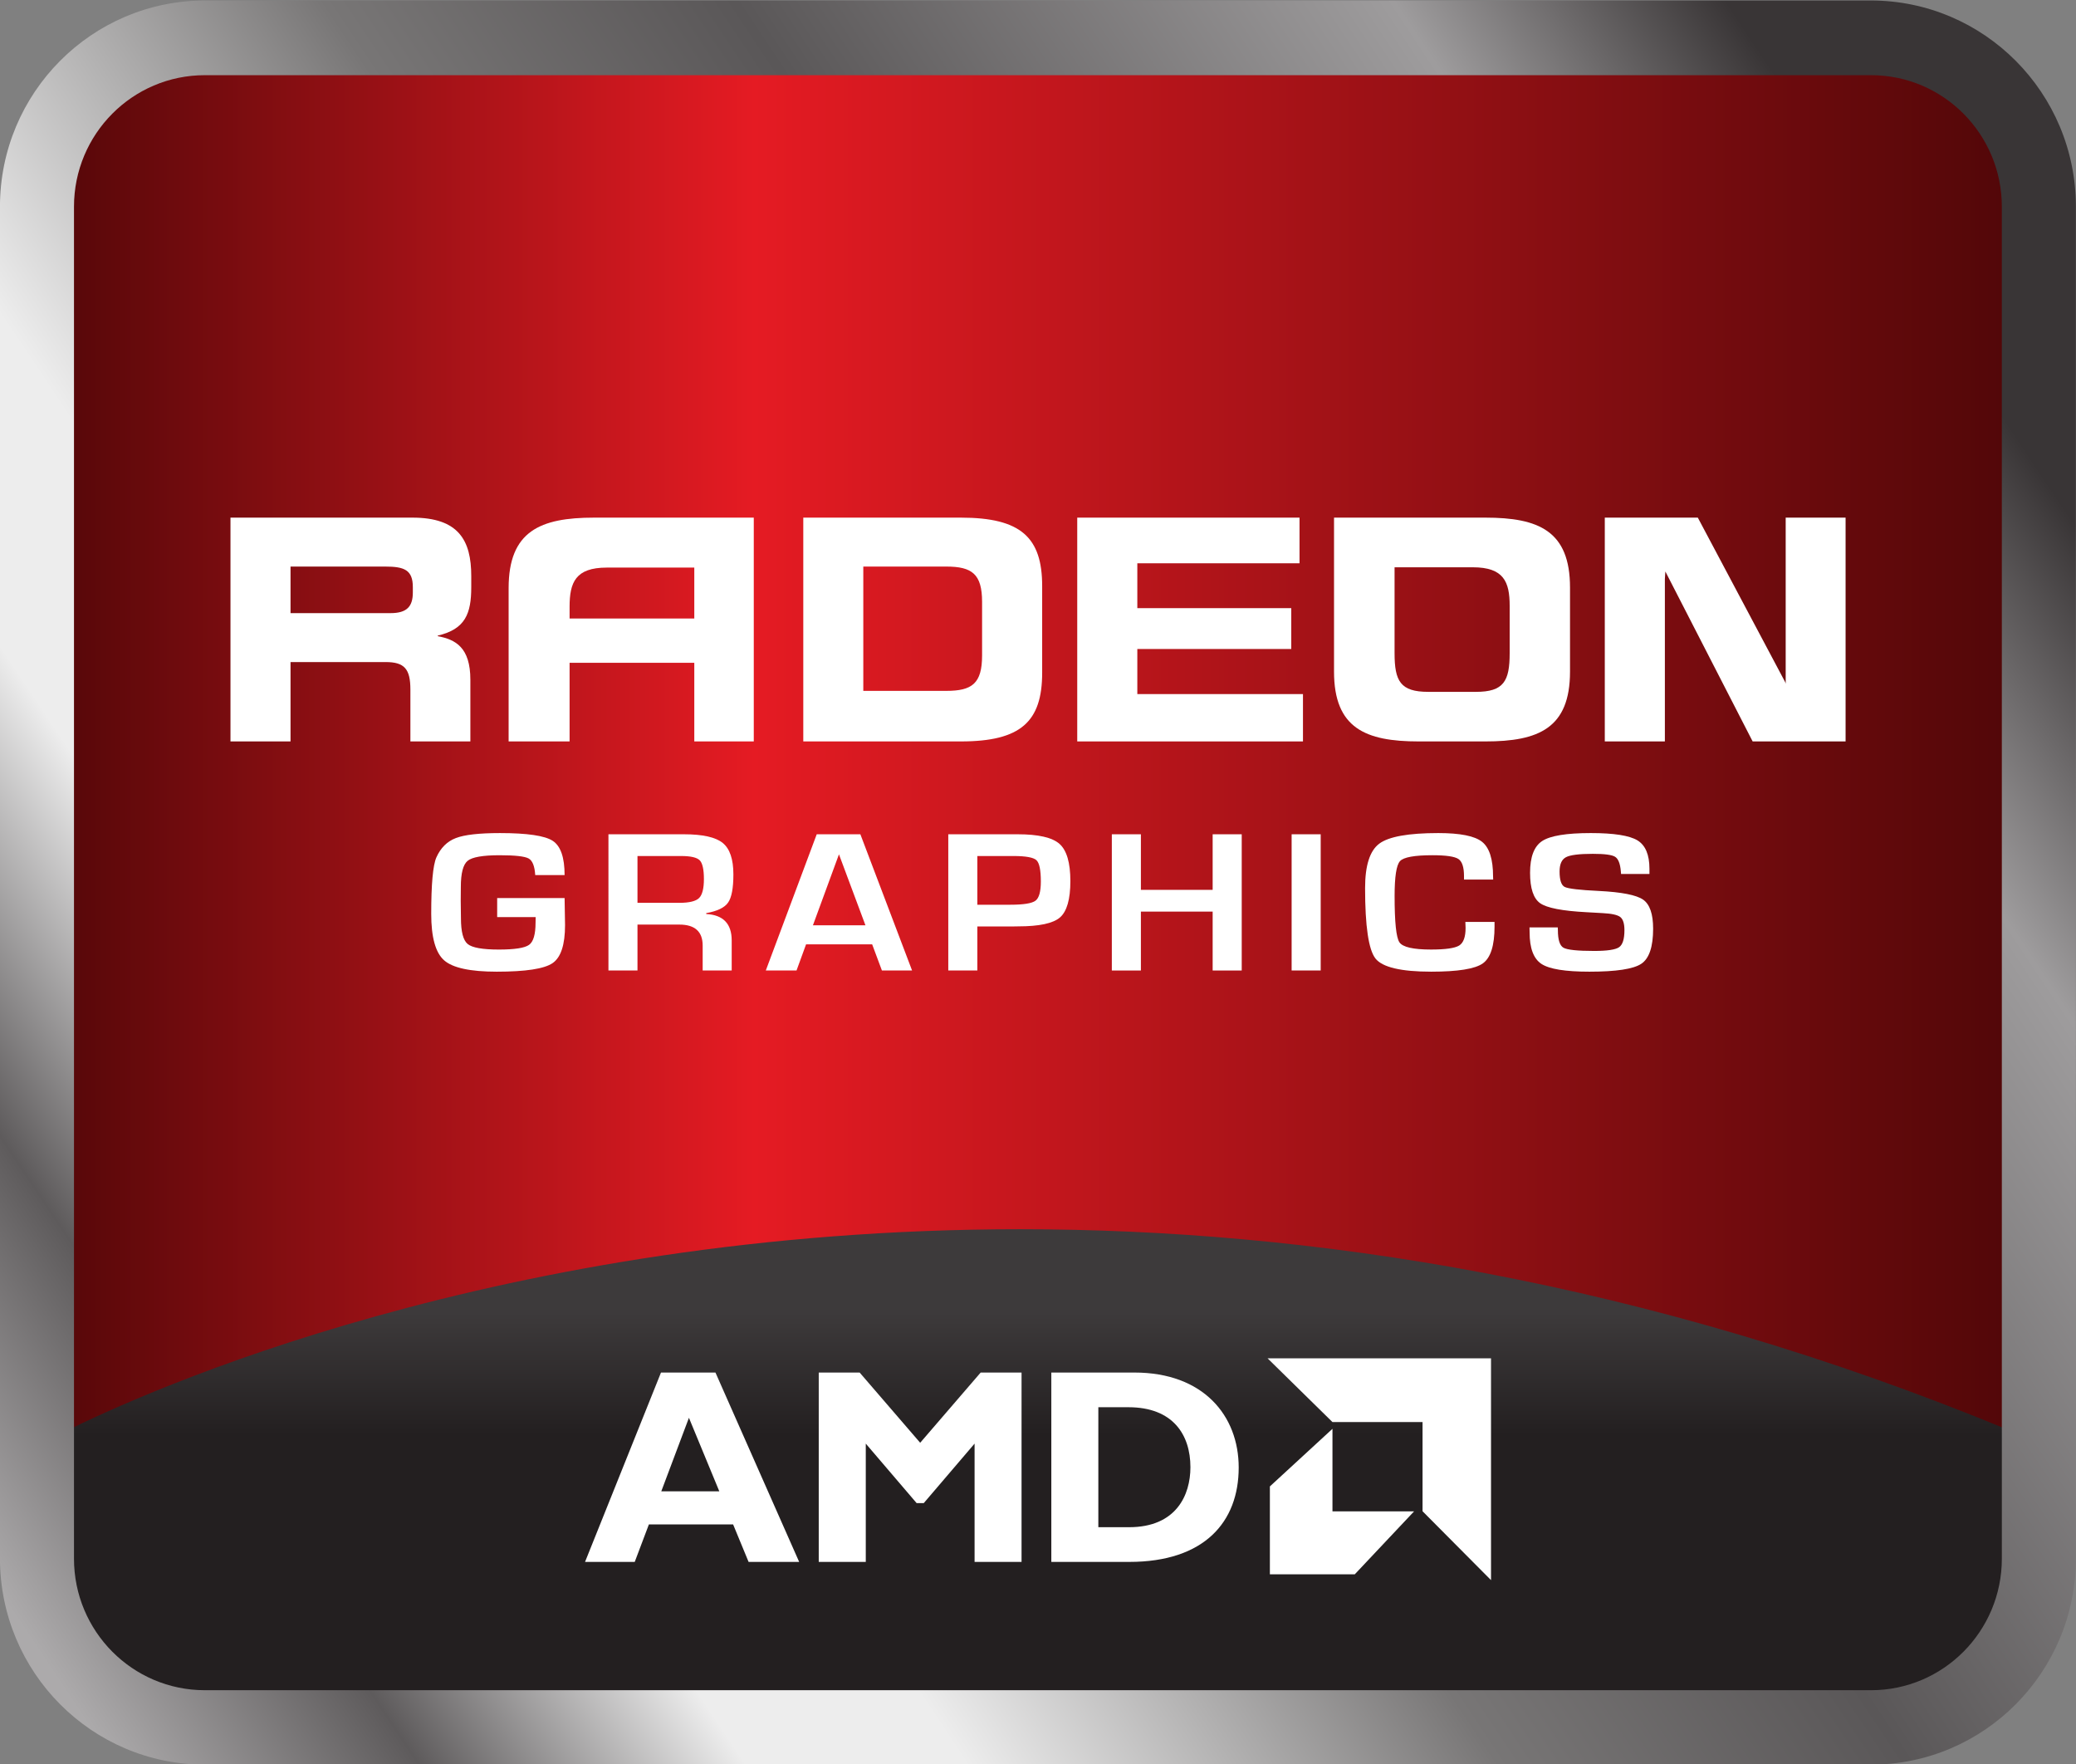
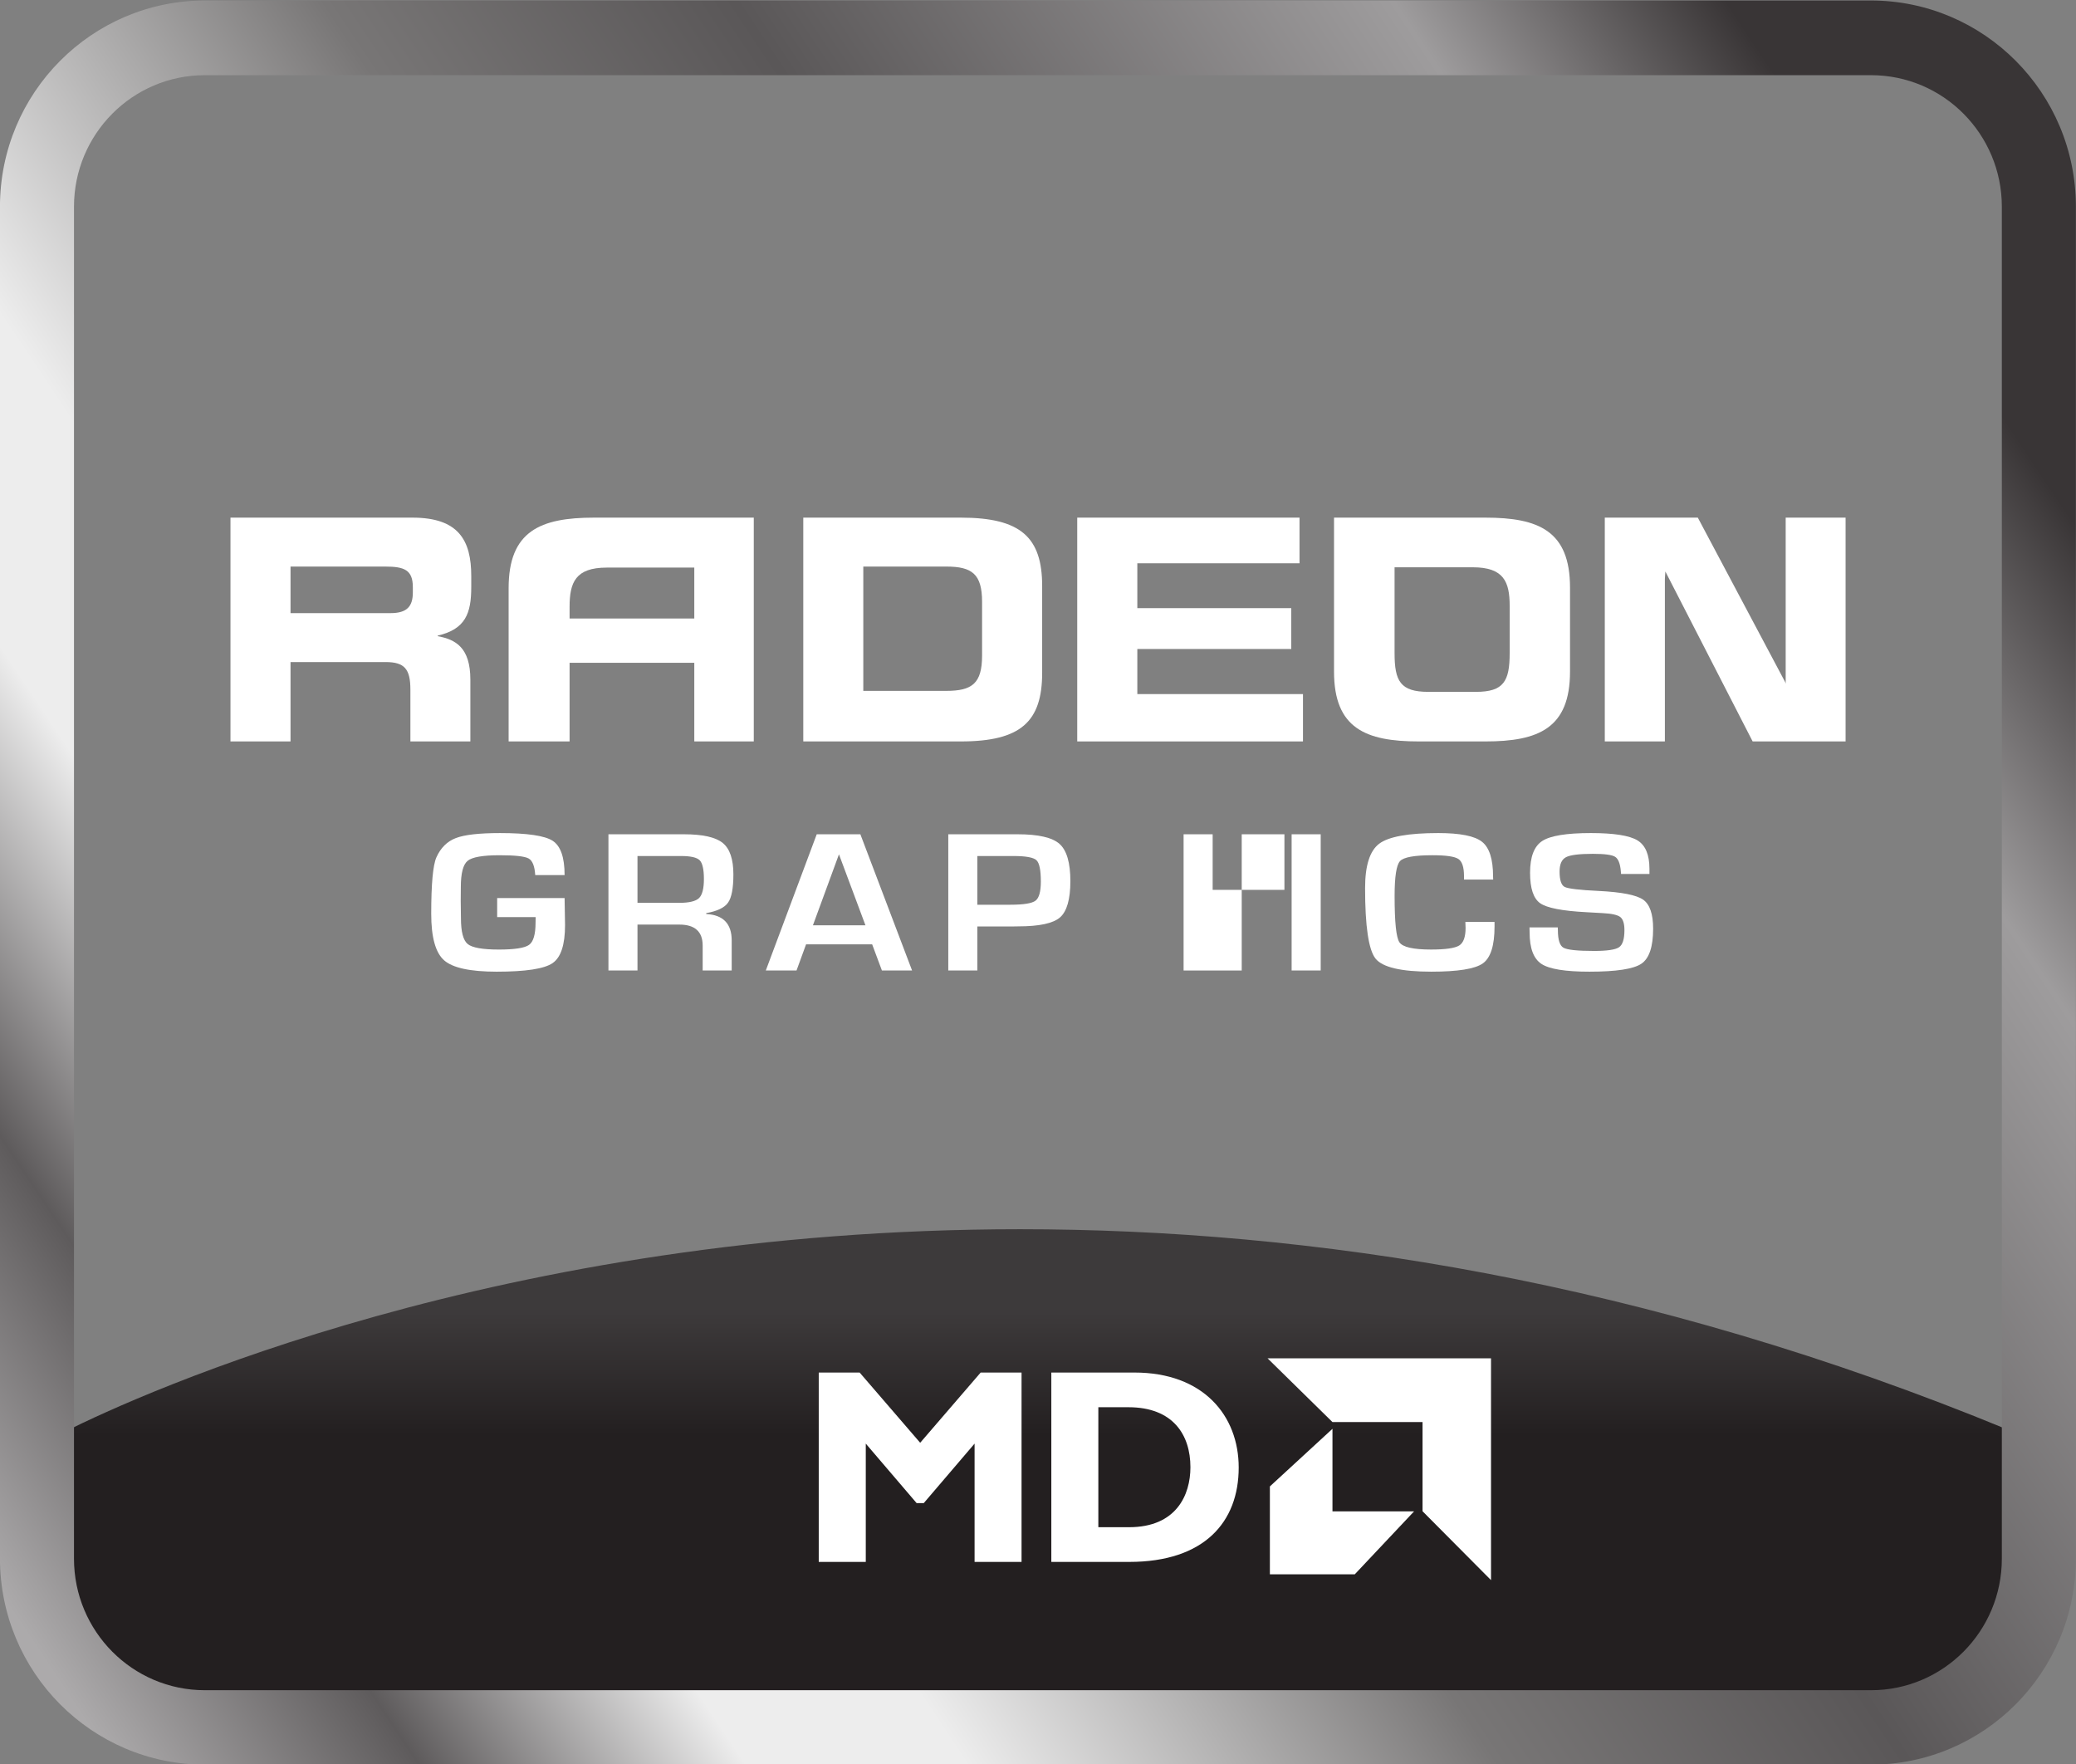
<svg xmlns="http://www.w3.org/2000/svg" xmlns:ns1="http://sodipodi.sourceforge.net/DTD/sodipodi-0.dtd" xmlns:ns2="http://www.inkscape.org/namespaces/inkscape" xmlns:xlink="http://www.w3.org/1999/xlink" width="2276.034" height="1933.998" viewBox="0 0 602.201 511.704" version="1.1" id="svg35288" ns1:docname="AMD Radeon Graphics (2011).svg" ns2:version="1.0.2 (e86c870879, 2021-01-15, custom)">
  <rect x="0" y="0" width="602.201" height="511.704" fill="#808080" stroke="none" />
  <defs id="defs35282">
    <clipPath clipPathUnits="userSpaceOnUse" id="clipPath28">
      <path d="M 674,21 H 795.6 V 168.834 H 674 Z" id="path26" />
    </clipPath>
    <clipPath clipPathUnits="userSpaceOnUse" id="clipPath36">
      <path d="M 674,168.834 H 795.6 V 47.234 H 674 Z" id="path34" />
    </clipPath>
    <clipPath clipPathUnits="userSpaceOnUse" id="clipPath40">
      <path d="m 674,47.234 h 121.6 v 121.6 H 674 Z" id="path38" />
    </clipPath>
    <clipPath clipPathUnits="userSpaceOnUse" id="clipPath44">
      <path d="M 678.798,164.089 H 791.009 V 51.879 H 678.798 Z" id="path42" />
    </clipPath>
    <clipPath clipPathUnits="userSpaceOnUse" id="clipPath48">
      <path d="m 678.798,51.879 h 112.211 v 112.21 H 678.798 Z" id="path46" />
    </clipPath>
    <clipPath clipPathUnits="userSpaceOnUse" id="clipPath52">
      <path d="M 678.798,164.089 H 791.009 V 51.879 H 678.798 Z" id="path50" />
    </clipPath>
    <clipPath clipPathUnits="userSpaceOnUse" id="clipPath56">
      <path d="M 678.798,164.089 H 791.009 V 51.879 H 678.798 Z" id="path54" />
    </clipPath>
    <clipPath clipPathUnits="userSpaceOnUse" id="clipPath60">
      <path d="m 678.798,107.986 c 0,-30.988 25.119,-56.106 56.107,-56.106 v 0 c 30.985,0 56.104,25.118 56.104,56.106 v 0 c 0,30.984 -25.119,56.103 -56.104,56.103 v 0 c -30.988,0 -56.107,-25.119 -56.107,-56.103" id="path58" />
    </clipPath>
    <clipPath clipPathUnits="userSpaceOnUse" id="clipPath64">
      <path d="M 678.798,164.089 H 791.009 V 51.879 H 678.798 Z" id="path62" />
    </clipPath>
    <radialGradient fx="0" fy="0" cx="0" cy="0" r="1" gradientUnits="userSpaceOnUse" gradientTransform="matrix(56.105,0,0,-56.105,734.904,107.984)" id="radialGradient72">
      <stop style="stop-opacity:1;stop-color:#ffffff" offset="0" id="stop66" />
      <stop style="stop-opacity:1;stop-color:#231f20" offset="0.415" id="stop68" />
      <stop style="stop-opacity:1;stop-color:#231f20" offset="1" id="stop70" />
    </radialGradient>
    <mask maskUnits="userSpaceOnUse" x="0" y="0" width="1" height="1" id="mask74">
      <g id="g102">
        <g clip-path="url(#clipPath52)" id="g100">
          <path d="M 678.798,164.089 H 791.009 V 51.878 H 678.798 Z" style="fill:#000000;fill-opacity:1;fill-rule:nonzero;stroke:none" id="path76" />
          <g id="g98">
            <g id="g78" />
            <g id="g96">
              <g clip-path="url(#clipPath56)" id="g94">
                <g id="g92">
                  <g clip-path="url(#clipPath60)" id="g90">
                    <path d="M -16383.002,-16383.002 H 16383.002 V 16383.002 H -16383.002 Z" style="fill:#231f20;fill-opacity:1;fill-rule:nonzero;stroke:none" id="path80" />
                    <g id="g88">
                      <g id="g86">
                        <g clip-path="url(#clipPath64)" id="g84">
                          <path d="m 678.798,107.986 c 0,-30.988 25.119,-56.106 56.107,-56.106 v 0 c 30.985,0 56.104,25.118 56.104,56.106 v 0 c 0,30.984 -25.119,56.103 -56.104,56.103 v 0 c -30.988,0 -56.107,-25.119 -56.107,-56.103" style="fill:url(#radialGradient72);stroke:none" id="path82" />
                        </g>
                      </g>
                    </g>
                  </g>
                </g>
              </g>
            </g>
          </g>
        </g>
      </g>
    </mask>
    <clipPath clipPathUnits="userSpaceOnUse" id="clipPath106">
      <path d="M 678.798,164.089 H 791.009 V 51.879 H 678.798 Z" id="path104" />
    </clipPath>
    <clipPath clipPathUnits="userSpaceOnUse" id="clipPath110">
      <path d="m 678.798,51.879 h 112.211 v 112.21 H 678.798 Z" id="path108" />
    </clipPath>
    <clipPath clipPathUnits="userSpaceOnUse" id="clipPath114">
      <path d="M 674,168.834 H 795.6 V 47.234 H 674 Z" id="path112" />
    </clipPath>
    <clipPath clipPathUnits="userSpaceOnUse" id="clipPath118">
      <path d="M 674,168.834 H 795.6 V 47.234 H 674 Z" id="path116" />
    </clipPath>
    <clipPath clipPathUnits="userSpaceOnUse" id="clipPath122">
      <path d="m 674,108.034 c 0,-33.578 27.219,-60.799 60.8,-60.799 v 0 0.279 0.277 c -33.271,0.059 -60.183,26.972 -60.243,60.243 v 0 c 0.06,33.27 26.972,60.181 60.243,60.243 v 0 c 33.271,-0.062 60.183,-26.973 60.244,-60.243 v 0 C 794.983,74.763 768.071,47.85 734.8,47.791 v 0 -0.277 -0.279 c 33.58,0 60.8,27.221 60.8,60.799 v 0 c 0,33.58 -27.22,60.8 -60.8,60.8 v 0 c -33.581,0 -60.8,-27.22 -60.8,-60.8 m 0,-0.093 v 0.093 z" id="path120" />
    </clipPath>
    <clipPath clipPathUnits="userSpaceOnUse" id="clipPath126">
      <path d="M 816.395,165.166 791.933,26.44 653.205,50.902 677.667,189.628 Z" id="path124" />
    </clipPath>
    <linearGradient x1="0" y1="0" x2="1" y2="0" gradientUnits="userSpaceOnUse" gradientTransform="matrix(-23.492,-133.231,-133.231,23.492,746.294,173.22)" spreadMethod="pad" id="linearGradient138">
      <stop style="stop-opacity:1;stop-color:#ffffff" offset="0" id="stop128" />
      <stop style="stop-opacity:1;stop-color:#ffffff" offset="0.061" id="stop130" />
      <stop style="stop-opacity:1;stop-color:#ffffff" offset="0.421" id="stop132" />
      <stop style="stop-opacity:1;stop-color:#231f20" offset="0.718" id="stop134" />
      <stop style="stop-opacity:1;stop-color:#231f20" offset="1" id="stop136" />
    </linearGradient>
    <mask maskUnits="userSpaceOnUse" x="0" y="0" width="1" height="1" id="mask140">
      <g id="g166">
        <g clip-path="url(#clipPath114)" opacity="0.17" id="g164">
          <path d="M 674,168.834 H 795.601 V 47.234 H 674 Z" style="fill:#000000;fill-opacity:1;fill-rule:nonzero;stroke:none" id="path142" />
          <g id="g162">
            <g id="g144" />
            <g id="g160">
              <g clip-path="url(#clipPath118)" id="g158">
                <g id="g156">
                  <g clip-path="url(#clipPath122)" id="g154">
                    <g id="g152">
                      <g id="g150">
                        <g clip-path="url(#clipPath126)" id="g148">
                          <path d="m 674,108.034 c 0,-33.578 27.219,-60.799 60.8,-60.799 v 0 0.279 0.277 c -33.271,0.059 -60.183,26.972 -60.243,60.243 v 0 c 0.06,33.27 26.972,60.181 60.243,60.243 v 0 c 33.271,-0.062 60.183,-26.973 60.244,-60.243 v 0 C 794.983,74.763 768.071,47.85 734.8,47.791 v 0 -0.277 -0.279 c 33.58,0 60.8,27.221 60.8,60.799 v 0 c 0,33.58 -27.22,60.8 -60.8,60.8 v 0 c -33.581,0 -60.8,-27.22 -60.8,-60.8 m 0,-0.093 v 0.093 z" style="fill:url(#linearGradient138);stroke:none" id="path146" />
                        </g>
                      </g>
                    </g>
                  </g>
                </g>
              </g>
            </g>
          </g>
        </g>
      </g>
    </mask>
    <clipPath clipPathUnits="userSpaceOnUse" id="clipPath170">
      <path d="M 674,168.834 H 795.6 V 47.234 H 674 Z" id="path168" />
    </clipPath>
    <clipPath clipPathUnits="userSpaceOnUse" id="clipPath174">
      <path d="m 674,47.234 h 121.6 v 121.6 H 674 Z" id="path172" />
    </clipPath>
    <clipPath clipPathUnits="userSpaceOnUse" id="clipPath178">
      <path d="m 690.273,152.36 h 88.654 V 63.707 h -88.654 z" id="path176" />
    </clipPath>
    <clipPath clipPathUnits="userSpaceOnUse" id="clipPath182">
      <path d="m 690.273,152.36 h 88.654 V 63.707 h -88.654 z" id="path180" />
    </clipPath>
    <clipPath clipPathUnits="userSpaceOnUse" id="clipPath186">
      <path d="m 690.273,108.034 c 0,-24.481 19.847,-44.328 44.327,-44.328 v 0 0.281 0.277 c -24.172,0.044 -43.726,19.596 -43.767,43.77 v 0 c 0.041,24.171 19.595,43.725 43.767,43.768 v 0 c 24.171,-0.043 43.724,-19.597 43.769,-43.768 v 0 C 778.324,83.86 758.771,64.308 734.6,64.264 v 0 -0.277 -0.281 c 24.481,0 44.327,19.847 44.327,44.328 v 0 c 0,24.479 -19.846,44.325 -44.327,44.326 v 0 c -24.48,-0.001 -44.327,-19.847 -44.327,-44.326" id="path184" />
    </clipPath>
    <clipPath clipPathUnits="userSpaceOnUse" id="clipPath190">
      <path d="M 743.82,195.718 822.285,98.814 725.381,20.349 646.916,117.253 Z" id="path188" />
    </clipPath>
    <linearGradient x1="0" y1="0" x2="1" y2="0" gradientUnits="userSpaceOnUse" gradientTransform="matrix(50.016,-61.769,-61.769,-50.016,701.348,149.099)" spreadMethod="pad" id="linearGradient202">
      <stop style="stop-opacity:1;stop-color:#ffffff" offset="0" id="stop192" />
      <stop style="stop-opacity:1;stop-color:#ffffff" offset="0.061" id="stop194" />
      <stop style="stop-opacity:1;stop-color:#ffffff" offset="0.421" id="stop196" />
      <stop style="stop-opacity:1;stop-color:#231f20" offset="0.718" id="stop198" />
      <stop style="stop-opacity:1;stop-color:#231f20" offset="1" id="stop200" />
    </linearGradient>
    <mask maskUnits="userSpaceOnUse" x="0" y="0" width="1" height="1" id="mask204">
      <g id="g230">
        <g clip-path="url(#clipPath178)" opacity="0.22" id="g228">
          <path d="m 690.273,152.36 h 88.654 V 63.706 h -88.654 z" style="fill:#000000;fill-opacity:1;fill-rule:nonzero;stroke:none" id="path206" />
          <g id="g226">
            <g id="g208" />
            <g id="g224">
              <g clip-path="url(#clipPath182)" id="g222">
                <g id="g220">
                  <g clip-path="url(#clipPath186)" id="g218">
                    <g id="g216">
                      <g id="g214">
                        <g clip-path="url(#clipPath190)" id="g212">
                          <path d="m 690.273,108.034 c 0,-24.481 19.847,-44.328 44.327,-44.328 v 0 0.281 0.277 c -24.172,0.044 -43.726,19.596 -43.767,43.77 v 0 c 0.041,24.171 19.595,43.725 43.767,43.768 v 0 c 24.171,-0.043 43.724,-19.597 43.769,-43.768 v 0 C 778.324,83.86 758.771,64.308 734.6,64.264 v 0 -0.277 -0.281 c 24.481,0 44.327,19.847 44.327,44.328 v 0 c 0,24.479 -19.846,44.325 -44.327,44.326 v 0 c -24.48,-0.001 -44.327,-19.847 -44.327,-44.326" style="fill:url(#linearGradient202);stroke:none" id="path210" />
                        </g>
                      </g>
                    </g>
                  </g>
                </g>
              </g>
            </g>
          </g>
        </g>
      </g>
    </mask>
    <clipPath clipPathUnits="userSpaceOnUse" id="clipPath234">
      <path d="m 690.273,152.36 h 88.654 V 63.707 h -88.654 z" id="path232" />
    </clipPath>
    <clipPath clipPathUnits="userSpaceOnUse" id="clipPath238">
      <path d="m 690.273,63.707 h 88.654 v 88.654 h -88.654 z" id="path236" />
    </clipPath>
    <clipPath clipPathUnits="userSpaceOnUse" id="clipPath242">
      <path d="m 706.301,136.499 h 28.616 V 108 h -28.616 z" id="path240" />
    </clipPath>
    <clipPath clipPathUnits="userSpaceOnUse" id="clipPath246">
      <path d="m 706.301,108 h 28.616 v 28.499 h -28.616 z" id="path244" />
    </clipPath>
    <clipPath clipPathUnits="userSpaceOnUse" id="clipPath250">
      <path d="M 734.962,127.119 H 754.18 V 108.008 H 734.962 Z" id="path248" />
    </clipPath>
    <clipPath clipPathUnits="userSpaceOnUse" id="clipPath254">
      <path d="m 734.962,108.008 h 19.218 v 19.111 h -19.218 z" id="path252" />
    </clipPath>
    <clipPath clipPathUnits="userSpaceOnUse" id="clipPath376">
      <path d="m 726.848,108.009 h 15.964 V 92.045 h -15.964 z" id="path374" />
    </clipPath>
    <clipPath clipPathUnits="userSpaceOnUse" id="clipPath386">
      <path d="m 726.848,92.045 v 15.964 h 15.964 V 92.045 Z" id="path384" />
    </clipPath>
    <linearGradient x1="0" y1="0" x2="1" y2="0" gradientUnits="userSpaceOnUse" gradientTransform="matrix(0,15.964,15.964,0,734.83,92.044)" spreadMethod="pad" id="linearGradient396">
      <stop style="stop-opacity:1;stop-color:#0d0d0d" offset="0" id="stop388" />
      <stop style="stop-opacity:1;stop-color:#0d0d0d" offset="0.096" id="stop390" />
      <stop style="stop-opacity:1;stop-color:#006442" offset="0.865" id="stop392" />
      <stop style="stop-opacity:1;stop-color:#006442" offset="1" id="stop394" />
    </linearGradient>
    <clipPath clipPathUnits="userSpaceOnUse" id="clipPath438">
      <path d="M 674,21 H 795.6 V 168.834 H 674 Z" id="path436" />
    </clipPath>
    <clipPath clipPathUnits="userSpaceOnUse" id="clipPath518">
      <path d="m 145.46,348.099 h 68.04 v 79.607 h -68.04 z" id="path516" />
    </clipPath>
    <clipPath clipPathUnits="userSpaceOnUse" id="clipPath530">
      <path d="m 154.239,426.911 c -4.282,0 -7.761,-3.48 -7.761,-7.758 v 0 l 0.015,-15.495 v -47.004 c 0,-4.276 3.476,-7.76 7.758,-7.76 v 0 h 50.477 c 4.273,0 7.754,3.484 7.754,7.76 v 0 47.004 15.495 c 0,4.278 -3.481,7.758 -7.754,7.758 v 0 z" id="path528" />
    </clipPath>
    <linearGradient x1="0" y1="0" x2="1" y2="0" gradientUnits="userSpaceOnUse" gradientTransform="matrix(68.572,-68.572,-68.572,-68.572,145.111,422.279)" spreadMethod="pad" id="linearGradient542">
      <stop style="stop-opacity:1;stop-color:#706d6e" offset="0" id="stop536" />
      <stop style="stop-opacity:1;stop-color:#231f20" offset="0.605" id="stop538" />
      <stop style="stop-opacity:1;stop-color:#231f20" offset="1" id="stop540" />
    </linearGradient>
    <clipPath clipPathUnits="userSpaceOnUse" id="clipPath552">
      <path d="m 203.175,423.557 h -23.41 -23.406 c -0.862,0 -2.514,0.053 -3.183,-0.138 v 0 c -0.396,-0.114 -0.89,-0.275 -1.223,-0.498 v 0 c -0.247,-0.163 -0.601,-0.43 -0.808,-0.64 v 0 c -0.355,-0.353 -0.562,-0.635 -0.755,-1.02 v 0 c -0.198,-0.4 -0.357,-0.835 -0.437,-1.303 v 0 c -0.11,-0.656 -0.044,-1.706 -0.044,-2.366 v 0 c 0,-1.995 0.007,-6.354 -0.029,-28.527 v 0 c -0.043,-27.91 -0.029,-28.008 -0.029,-29.533 v 0 c 0,-2.263 0.007,-2.445 0.007,-3.036 v 0 c 0,-1.139 0.635,-2.177 1.127,-2.725 v 0 c 0.175,-0.223 0.491,-0.517 0.888,-0.751 v 0 c 0.372,-0.216 0.955,-0.535 1.699,-0.62 v 0 c 0.492,-0.059 1.715,-0.055 2.547,-0.055 v 0 c 0.139,0 15.254,-0.001 19.856,-0.007 v 0 c 5.627,-0.004 22.543,-0.015 26.439,-0.018 v 0 h 2.44 c 0.636,0.021 1.763,0.31 2.355,0.81 v 0 c 0.356,0.259 0.762,0.616 1.163,1.225 v 0 c 0.885,1.354 0.677,2.966 0.677,4.668 v 0 29.831 28.772 c 0,0.738 0.055,1.848 -0.123,2.57 v 0 c -0.1,0.408 -0.26,0.792 -0.465,1.148 v 0 c -0.198,0.343 -0.44,0.658 -0.717,0.937 v 0 c -0.433,0.425 -0.914,0.768 -1.494,0.987 v 0 c -0.665,0.257 -1.367,0.299 -2.069,0.299 v 0 c -0.336,0 -0.673,-0.01 -1.006,-0.01" id="path550" />
    </clipPath>
    <clipPath clipPathUnits="userSpaceOnUse" id="clipPath1356">
      <path d="m 145.46,348.099 h 68.04 v 79.607 h -68.04 z" id="path1354" />
    </clipPath>
    <clipPath clipPathUnits="userSpaceOnUse" id="clipPath1388">
      <path d="m 185.287,381.56 c -5.247,-0.98 -9.588,-2.028 -15.542,-2.973 v 0 c -1.069,-0.168 -2.579,-0.291 -3.609,-0.427 v 0 c -2.69,-0.362 -3.574,-0.362 -6.933,-1.017 v 0 c -0.688,-0.136 -1.541,-0.744 -2.058,-1.398 v 0 c -1.148,-1.665 -0.64,-3.81 -0.419,-4.455 v 0 c 0.771,-2.286 1.615,-3.566 3.091,-5.258 v 0 c 0.222,-0.259 0.507,-0.617 0.618,-0.876 v 0 c 0.102,-0.232 0.244,-0.733 0.298,-1.137 v 0 c 0.432,-2.569 0.483,-3.961 0.978,-6.041 v 0 c 0.142,-0.591 0.553,-1.528 1.604,-2.272 v 0 c 0.83,-0.526 1.706,-0.875 2.931,-1.092 v 0 c 3.449,-0.615 4.858,-0.343 6.607,0 v 0 c 0.981,0.194 3.151,0.675 4.242,1.573 v 0 c 4.769,3.941 8.391,7.286 12.905,11.121 v 0 c 0.552,0.464 1.402,1.218 2.046,1.748 v 0 c -0.207,0.63 -0.594,1.877 -0.823,2.443 v 0 c -0.611,1.51 -0.872,2.055 -1.616,3.982 v 0 c -0.022,0.051 -0.126,0.291 -0.139,0.338 v 0 c -0.065,0.167 -0.126,0.321 -0.185,0.459 v 0 c -0.659,1.564 -0.72,1.961 -1.296,3.755 v 0 c -0.209,0.65 -0.451,1.249 -0.576,1.926 v 0 c -0.71,-0.135 -1.418,-0.266 -2.124,-0.399" id="path1386" />
    </clipPath>
    <clipPath clipPathUnits="userSpaceOnUse" id="clipPath2568">
      <path d="m 198.194,386.135 c -0.909,-0.068 -2.199,-0.189 -4.076,-0.408 v 0 c -4.005,-0.504 -7.264,-1.117 -11.465,-2.001 v 0 c -2.312,-0.483 -12.189,-3.319 -14.679,-3.925 v 0 c -1.988,-0.492 -5.774,-1.607 -8.904,-2.689 v 0 c 0,0 3.49,0.622 4.715,0.752 v 0 c 1.398,0.149 3.125,0.368 4.026,0.477 v 0 c 0.956,0.113 1.805,-0.736 1.96,-0.814 v 0 c 0.632,-0.296 1.549,-0.667 2.092,-0.944 v 0 c 0.89,-0.48 1.644,-1.102 2.16,-1.648 v 0 c 0.825,-0.876 2.074,-2.168 3.17,-5.14 v 0 c 1.151,-3.13 1.009,-5.542 1.017,-6.94 v 0 c 0.007,-0.788 0.019,-1.764 -0.008,-2.69 v 0 c -0.018,-0.681 -0.17,-2.629 -0.24,-3.223 v 0 c -0.115,-0.107 -1.232,-1.2 -2.664,-1.673 v 0 c -1.89,-0.617 -3.593,-0.863 -3.593,-0.863 v 0 c 3.805,0.351 6.594,1.212 9.511,2.624 v 0 c 0.946,0.464 6.447,3.56 10.513,6.3 v 0 c 4.946,3.335 5.751,3.897 10.303,7.472 v 0 c 1.112,0.877 1.946,1.618 2.781,2.396 v 0 c 0.895,0.834 1.55,1.495 2.139,2.373 v 0 c 0.601,0.839 1.117,1.802 1.609,3.131 v 0 c 0.241,0.653 0.408,1.607 0.327,2.673 v 0 c -0.027,0.389 -0.098,0.804 -0.263,1.313 v 0 c -0.103,0.33 -0.253,0.701 -0.425,0.887 v 0 c -1.143,1.281 -2.397,1.731 -3.027,1.919 v 0 c -1.227,0.367 -2.246,0.727 -3.13,0.749 v 0 c -0.15,0.006 -0.335,0.009 -0.545,0.009 v 0 c -0.98,0 -2.482,-0.06 -3.304,-0.117" id="path2566" />
    </clipPath>
    <clipPath clipPathUnits="userSpaceOnUse" id="clipPath3556">
      <path d="m 145.46,348.099 h 68.04 v 79.607 h -68.04 z" id="path3554" />
    </clipPath>
    <clipPath clipPathUnits="userSpaceOnUse" id="clipPath3568">
      <path d="m 198.193,380.791 c -0.795,-0.061 -1.59,-0.129 -2.382,-0.19 v 0 c -1.938,-0.152 -3.88,-0.314 -5.811,-0.469 v 0 c -2.795,-0.219 -5.587,-0.444 -8.381,-0.672 v 0 c -2.159,-0.171 -4.309,-0.339 -6.461,-0.515 v 0 c -1.559,-0.123 -3.114,-0.247 -4.673,-0.372 v 0 c -0.886,-0.071 -1.768,-0.141 -2.658,-0.208 v 0 c 0,0 2.605,-1.144 4.217,-1.889 v 0 c 0.014,-0.008 0.029,-0.019 0.042,-0.023 v 0 h 0.006 c 2.097,0.341 4.795,0.778 7.54,1.227 v 0 c 0.005,0 0.007,0.002 0.01,0.002 v 0 c 3.595,0.584 7.284,1.182 9.843,1.598 v 0 c 2.869,0.462 2.136,0.337 5.201,0.834 v 0 c 1.218,0.199 3.524,0.575 4.743,0.775 v 0 c -0.413,-0.034 -0.822,-0.064 -1.236,-0.098" id="path3566" />
    </clipPath>
    <clipPath clipPathUnits="userSpaceOnUse" id="clipPath3640">
      <path d="m 199.396,380.886 c -2.263,-0.368 -4.526,-0.736 -6.784,-1.103 v 0 c -2.091,-0.341 -4.172,-0.665 -6.261,-1.004 v 0 c -3.359,-0.547 -6.726,-1.103 -10.083,-1.649 v 0 c -0.035,-0.007 -0.069,-0.014 -0.103,-0.017 v 0 c -1.356,-0.22 -2.723,-0.434 -4.079,-0.66 v 0 c 4.598,-2.263 5.123,-4.238 5.184,-4.699 v 0 c 0.007,-0.065 0.007,-0.099 0.007,-0.099 v 0 c 1.267,0.447 2.535,0.887 3.799,1.334 v 0 c 1.525,0.536 3.048,1.073 4.57,1.609 v 0 c 3.701,1.3 7.405,2.604 11.11,3.904 v 0 c 2.458,0.866 4.92,1.734 7.376,2.596 v 0 c 0.006,0.006 0.017,0.006 0.02,0.011 v 0 c -0.034,0.05 -0.11,0.098 -0.129,0.151 v 0 c -1.567,-0.132 -3.061,-0.248 -4.627,-0.374" id="path3638" />
    </clipPath>
    <clipPath clipPathUnits="userSpaceOnUse" id="clipPath3778">
      <path d="m 160.82,374.787 c -0.566,-0.088 -1.134,-0.182 -1.701,-0.275 v 0 c 0,0 0.127,-0.008 0.362,-0.024 v 0 c 0.184,-0.016 0.435,-0.03 0.74,-0.054 v 0 c 2.071,-0.167 6.654,-0.634 10.187,-1.739 v 0 c 4.715,-1.48 6.169,-3.866 6.169,-3.866 v 0 c 0,0 0.067,0.144 0.154,0.379 v 0 c 0.201,0.534 0.524,1.542 0.548,2.447 v 0 c -0.084,0.846 -1.121,2.887 -5.426,4.909 v 0 c -3.678,-0.592 -7.357,-1.189 -11.033,-1.777" id="path3776" />
    </clipPath>
    <clipPath clipPathUnits="userSpaceOnUse" id="clipPath3816">
      <path d="m 202.555,380.094 c -2.054,-1.207 -4.106,-2.415 -6.16,-3.626 v 0 c -2.342,-1.373 -4.682,-2.754 -7.022,-4.127 v 0 c -2.115,-1.239 -4.226,-2.482 -6.336,-3.725 v 0 c -1.748,-1.022 -3.491,-2.054 -5.236,-3.075 v 0 c 0.015,-0.066 0.03,-0.135 0.046,-0.209 v 0 c 0.296,-1.447 0.35,-3.181 0.321,-4.703 v 0 c -0.042,-2.112 -0.252,-3.821 -0.252,-3.821 v 0 c 1.494,1.276 2.989,2.549 4.484,3.826 v 0 c 1.311,1.116 2.621,2.234 3.931,3.354 v 0 c 0.386,0.324 0.774,0.651 1.155,0.983 v 0 c 1.242,1.058 2.481,2.113 3.723,3.172 v 0 c 0.907,0.776 1.817,1.547 2.726,2.324 v 0 c 1.536,1.315 3.079,2.629 4.623,3.945 v 0 c 1.817,1.551 3.636,3.103 5.455,4.655 v 0 c -0.356,0.416 -0.711,0.833 -1.067,1.254 v 0 c -0.135,-0.076 -0.265,-0.155 -0.391,-0.227" id="path3814" />
    </clipPath>
    <clipPath clipPathUnits="userSpaceOnUse" id="clipPath3976">
      <path d="m 191.368,380.889 c -0.207,-0.015 -0.429,-0.03 -0.657,-0.044 v 0 c -0.021,0 -0.063,-0.003 -0.118,-0.006 v 0 c -0.985,-0.062 -11.762,-0.71 -11.762,-0.71 v 0 c 0.045,-0.355 0.049,-0.529 0.097,-0.881 v 0 c 0.221,0.017 5.779,0.462 5.982,0.475 v 0 c 4.909,0.396 3.34,0.262 8.792,0.703 v 0 c 0.055,0.01 0.19,0.023 0.388,0.034 v 0 c 0.756,0.065 2.443,0.195 4.147,0.331 v 0 c 2.184,0.174 4.389,0.349 4.652,0.372 v 0 0.031 c 0.027,0.163 0.018,0.335 0.047,0.494 v 0 c -5.545,-0.364 -6.39,-0.452 -11.568,-0.799" id="path3974" />
    </clipPath>
    <clipPath clipPathUnits="userSpaceOnUse" id="clipPath4066">
      <path d="m 145.46,348.099 h 68.04 v 79.607 h -68.04 z" id="path4064" />
    </clipPath>
    <clipPath clipPathUnits="userSpaceOnUse" id="clipPath4078">
      <path d="m 175.082,368.689 c -0.688,-1.576 -2.606,-5.574 -5.867,-9.242 v 0 c 0,0 0.098,0.101 0.275,0.283 v 0 c 0.307,0.314 0.852,0.88 1.505,1.593 v 0 c 1.785,1.937 4.405,4.95 5.361,6.911 v 0 c 0,0 -0.121,0.194 -0.336,0.464 v 0 c -0.147,0.187 -0.336,0.403 -0.561,0.62 v 0 c -0.016,0.013 -0.033,0.028 -0.05,0.045 v 0 c -0.012,0.011 -0.025,0.02 -0.036,0.03 v 0 c 0,0 -0.095,-0.249 -0.291,-0.704" id="path4076" />
    </clipPath>
    <clipPath clipPathUnits="userSpaceOnUse" id="clipPath4106">
      <path d="m 176.322,368.165 c -0.087,-0.171 -0.36,-0.681 -0.997,-1.61 v 0 c -0.352,-0.502 -0.805,-1.123 -1.412,-1.875 v 0 c -0.103,-0.129 -0.21,-0.262 -0.322,-0.398 v 0 c -1.044,-1.257 -2.457,-2.857 -4.376,-4.835 v 0 c 1.519,0.899 3.036,1.799 4.553,2.695 v 0 c 1.307,0.77 2.62,1.55 3.927,2.327 v 0 c 0,0.006 -0.004,0.024 -0.013,0.064 v 0 c -0.037,0.23 -0.179,0.984 -0.458,1.83 v 0 c -0.208,0.634 -0.493,1.319 -0.868,1.871 v 0 c 0,0 -0.011,-0.022 -0.034,-0.069" id="path4104" />
    </clipPath>
    <clipPath clipPathUnits="userSpaceOnUse" id="clipPath4182">
      <path d="m 145.46,348.099 h 68.04 v 79.607 h -68.04 z" id="path4180" />
    </clipPath>
    <clipPath clipPathUnits="userSpaceOnUse" id="clipPath4194">
      <path d="m 202.665,380.583 c -6.228,-2.191 -12.463,-4.385 -18.692,-6.573 v 0 c -0.021,-0.01 -0.18,-0.065 -0.198,-0.069 v 0 c -2.212,-0.781 -4.288,-1.512 -6.496,-2.286 v 0 c 0,-0.003 0,-0.005 -0.002,-0.012 v 0 c -0.082,-1.064 -0.529,-2.571 -0.713,-2.782 v 0 c 0,-0.006 0.006,-0.027 0.024,-0.051 v 0 c 0.427,-0.774 0.717,-1.174 1.213,-3.269 v 0 c -0.007,0 -0.012,-0.011 0,-0.005 v 0 c 4.416,2.599 8.881,5.222 13.305,7.82 v 0 c 0.088,0.054 0.178,0.108 0.269,0.162 v 0 c 0.907,0.533 1.814,1.063 2.721,1.598 v 0 c 0.175,0.103 0.35,0.207 0.524,0.311 v 0 c 0.823,0.484 1.647,0.961 2.462,1.445 v 0 c 1.957,1.151 3.904,2.297 5.864,3.449 v 0 c -0.078,0.094 -0.155,0.186 -0.231,0.276 v 0 c -0.017,-10e-4 -0.034,-0.007 -0.05,-0.014" id="path4192" />
    </clipPath>
    <clipPath clipPathUnits="userSpaceOnUse" id="clipPath4492">
      <path d="m 145.46,348.099 h 68.04 v 79.607 h -68.04 z" id="path4490" />
    </clipPath>
    <clipPath clipPathUnits="userSpaceOnUse" id="clipPath4540">
      <path d="m 224.477,348.099 h 68.04 v 79.607 h -68.04 z" id="path4538" />
    </clipPath>
    <clipPath clipPathUnits="userSpaceOnUse" id="clipPath4552">
      <path d="m 233.033,426.911 c -4.283,0 -7.761,-3.481 -7.761,-7.758 v 0 l 0.014,-15.495 v -47.004 c 0,-4.276 3.477,-7.76 7.759,-7.76 v 0 h 50.476 c 4.274,0 7.755,3.484 7.755,7.76 v 0 47.004 15.495 c 0,4.277 -3.481,7.758 -7.755,7.758 v 0 z" id="path4550" />
    </clipPath>
    <linearGradient x1="0" y1="0" x2="1" y2="0" gradientUnits="userSpaceOnUse" gradientTransform="matrix(68.572,-68.572,-68.572,-68.572,223.905,422.279)" spreadMethod="pad" id="linearGradient4564">
      <stop style="stop-opacity:1;stop-color:#706d6e" offset="0" id="stop4558" />
      <stop style="stop-opacity:1;stop-color:#231f20" offset="0.605" id="stop4560" />
      <stop style="stop-opacity:1;stop-color:#231f20" offset="1" id="stop4562" />
    </linearGradient>
    <clipPath clipPathUnits="userSpaceOnUse" id="clipPath4574">
      <path d="m 281.967,423.556 h -23.41 -23.406 c -0.861,0 -2.513,0.054 -3.181,-0.138 v 0 c -0.396,-0.114 -0.891,-0.275 -1.224,-0.497 v 0 c -0.248,-0.164 -0.6,-0.43 -0.809,-0.641 v 0 c -0.353,-0.352 -0.561,-0.635 -0.755,-1.02 v 0 c -0.196,-0.4 -0.357,-0.836 -0.436,-1.302 v 0 c -0.11,-0.656 -0.043,-1.707 -0.043,-2.367 v 0 c 0,-1.995 0.005,-6.353 -0.029,-28.526 v 0 c -0.043,-27.912 -0.03,-28.009 -0.03,-29.534 v 0 c 0,-2.263 0.008,-2.446 0.008,-3.036 v 0 c 0,-1.14 0.636,-2.176 1.126,-2.724 v 0 c 0.174,-0.225 0.492,-0.518 0.888,-0.753 v 0 c 0.372,-0.216 0.955,-0.534 1.699,-0.619 v 0 c 0.492,-0.059 1.714,-0.055 2.548,-0.055 v 0 c 0.138,0 15.254,0 19.854,-0.006 v 0 c 5.627,-0.005 22.543,-0.017 26.439,-0.018 v 0 h 2.44 c 0.638,0.02 1.762,0.308 2.356,0.81 v 0 c 0.357,0.259 0.763,0.614 1.164,1.224 v 0 c 0.885,1.354 0.676,2.966 0.676,4.668 v 0 29.83 28.774 c 0,0.737 0.054,1.847 -0.125,2.569 v 0 c -0.1,0.407 -0.259,0.792 -0.463,1.148 v 0 c -0.198,0.343 -0.44,0.659 -0.72,0.937 v 0 c -0.431,0.426 -0.912,0.768 -1.49,0.987 v 0 c -0.666,0.257 -1.368,0.299 -2.07,0.299 v 0 c -0.336,0 -0.673,-0.01 -1.007,-0.01" id="path4572" />
    </clipPath>
    <clipPath clipPathUnits="userSpaceOnUse" id="clipPath5378">
      <path d="m 224.477,348.099 h 68.04 v 79.607 h -68.04 z" id="path5376" />
    </clipPath>
    <clipPath clipPathUnits="userSpaceOnUse" id="clipPath5410">
      <path d="m 264.08,381.56 c -5.247,-0.981 -9.588,-2.029 -15.541,-2.973 v 0 c -1.071,-0.169 -2.581,-0.291 -3.609,-0.427 v 0 c -2.69,-0.361 -3.576,-0.361 -6.934,-1.017 v 0 c -0.688,-0.136 -1.542,-0.744 -2.057,-1.399 v 0 c -1.149,-1.665 -0.64,-3.811 -0.42,-4.456 v 0 c 0.771,-2.284 1.616,-3.566 3.091,-5.257 v 0 c 0.223,-0.258 0.507,-0.617 0.617,-0.875 v 0 c 0.104,-0.232 0.245,-0.733 0.298,-1.137 v 0 c 0.433,-2.569 0.484,-3.961 0.979,-6.041 v 0 c 0.142,-0.593 0.553,-1.529 1.604,-2.273 v 0 c 0.831,-0.525 1.706,-0.874 2.93,-1.092 v 0 c 3.449,-0.616 4.859,-0.342 6.607,0 v 0 c 0.982,0.195 3.151,0.675 4.243,1.573 v 0 c 4.769,3.942 8.39,7.286 12.904,11.121 v 0 c 0.552,0.465 1.401,1.219 2.046,1.749 v 0 c -0.208,0.63 -0.592,1.876 -0.823,2.442 v 0 c -0.61,1.51 -0.873,2.056 -1.615,3.982 v 0 c -0.023,0.051 -0.127,0.291 -0.14,0.338 v 0 c -0.063,0.167 -0.124,0.321 -0.185,0.46 v 0 c -0.658,1.564 -0.719,1.96 -1.297,3.754 v 0 c -0.207,0.651 -0.45,1.249 -0.576,1.927 v 0 c -0.709,-0.135 -1.416,-0.267 -2.122,-0.399" id="path5408" />
    </clipPath>
    <clipPath clipPathUnits="userSpaceOnUse" id="clipPath6590">
      <path d="m 276.988,386.135 c -0.909,-0.069 -2.202,-0.191 -4.078,-0.408 v 0 c -4.005,-0.504 -7.262,-1.117 -11.465,-2.002 v 0 c -2.311,-0.483 -12.189,-3.318 -14.679,-3.926 v 0 c -1.988,-0.49 -5.773,-1.606 -8.902,-2.689 v 0 c 0,0 3.488,0.624 4.714,0.753 v 0 c 1.398,0.15 3.126,0.368 4.026,0.477 v 0 c 0.955,0.113 1.805,-0.735 1.96,-0.814 v 0 c 0.632,-0.296 1.55,-0.667 2.092,-0.944 v 0 c 0.89,-0.479 1.643,-1.102 2.16,-1.649 v 0 c 0.824,-0.875 2.073,-2.166 3.169,-5.138 v 0 c 1.15,-3.131 1.009,-5.543 1.017,-6.941 v 0 c 0.007,-0.787 0.019,-1.764 -0.006,-2.691 v 0 c -0.02,-0.68 -0.172,-2.628 -0.241,-3.221 v 0 c -0.116,-0.109 -1.232,-1.202 -2.664,-1.673 v 0 c -1.891,-0.617 -3.594,-0.863 -3.594,-0.863 v 0 c 3.806,0.351 6.593,1.212 9.51,2.623 v 0 c 0.949,0.464 6.45,3.561 10.515,6.3 v 0 c 4.945,3.335 5.75,3.897 10.302,7.471 v 0 c 1.112,0.879 1.946,1.619 2.782,2.398 v 0 c 0.893,0.833 1.551,1.495 2.139,2.372 v 0 c 0.602,0.84 1.118,1.803 1.608,3.13 v 0 c 0.241,0.655 0.409,1.607 0.329,2.674 v 0 c -0.03,0.389 -0.098,0.803 -0.264,1.313 v 0 c -0.104,0.33 -0.252,0.701 -0.425,0.886 v 0 c -1.142,1.282 -2.396,1.732 -3.029,1.921 v 0 c -1.225,0.366 -2.246,0.727 -3.127,0.747 v 0 c -0.153,0.007 -0.343,0.009 -0.556,0.009 v 0 c -0.982,0 -2.475,-0.058 -3.293,-0.115" id="path6588" />
    </clipPath>
    <clipPath clipPathUnits="userSpaceOnUse" id="clipPath7578">
      <path d="m 224.477,348.099 h 68.04 v 79.607 h -68.04 z" id="path7576" />
    </clipPath>
    <clipPath clipPathUnits="userSpaceOnUse" id="clipPath7590">
-       <path d="m 276.986,380.791 c -0.794,-0.061 -1.589,-0.13 -2.385,-0.19 v 0 c -1.936,-0.154 -3.876,-0.314 -5.809,-0.469 v 0 c -2.795,-0.22 -5.587,-0.444 -8.379,-0.672 v 0 c -2.162,-0.173 -4.31,-0.34 -6.463,-0.515 v 0 c -1.559,-0.124 -3.113,-0.248 -4.673,-0.373 v 0 c -0.884,-0.07 -1.769,-0.14 -2.657,-0.207 v 0 c 0,0 2.604,-1.146 4.217,-1.889 v 0 c 0.015,-0.008 0.029,-0.02 0.042,-0.023 v 0 h 0.005 c 2.097,0.339 4.794,0.777 7.541,1.226 v 0 c 0.005,0 0.008,0.002 0.011,0.002 v 0 c 3.593,0.585 7.284,1.182 9.84,1.598 v 0 c 2.872,0.462 2.139,0.337 5.204,0.833 v 0 c 1.214,0.2 3.523,0.576 4.741,0.777 v 0 c -0.411,-0.036 -0.822,-0.065 -1.235,-0.098" id="path7588" />
-     </clipPath>
+       </clipPath>
    <clipPath clipPathUnits="userSpaceOnUse" id="clipPath7662">
      <path d="m 278.187,380.885 c -2.26,-0.368 -4.525,-0.736 -6.784,-1.102 v 0 c -2.089,-0.341 -4.171,-0.667 -6.259,-1.005 v 0 c -3.359,-0.547 -6.726,-1.103 -10.084,-1.649 v 0 c -0.035,-0.006 -0.067,-0.013 -0.102,-0.016 v 0 c -1.356,-0.222 -2.723,-0.434 -4.079,-0.66 v 0 c 4.597,-2.263 5.122,-4.24 5.184,-4.699 v 0 c 0.008,-0.067 0.008,-0.101 0.008,-0.101 v 0 c 1.267,0.447 2.533,0.888 3.796,1.334 v 0 c 1.525,0.536 3.049,1.074 4.571,1.611 v 0 c 3.703,1.3 7.407,2.604 11.11,3.904 v 0 c 2.46,0.866 4.921,1.734 7.377,2.596 v 0 c 0.007,0.004 0.015,0.004 0.019,0.01 v 0 c -0.032,0.049 -0.11,0.099 -0.127,0.152 v 0 c -1.569,-0.134 -3.062,-0.248 -4.63,-0.375" id="path7660" />
    </clipPath>
    <clipPath clipPathUnits="userSpaceOnUse" id="clipPath7800">
      <path d="m 239.613,374.785 c -0.566,-0.086 -1.134,-0.18 -1.701,-0.273 v 0 c 0,0 0.127,-0.009 0.362,-0.025 v 0 c 0.185,-0.016 0.436,-0.029 0.739,-0.053 v 0 c 2.073,-0.168 6.656,-0.635 10.188,-1.74 v 0 c 4.714,-1.479 6.169,-3.867 6.169,-3.867 v 0 c 0,0 0.066,0.144 0.153,0.381 v 0 c 0.201,0.533 0.523,1.541 0.548,2.445 v 0 c -0.083,0.846 -1.12,2.888 -5.425,4.91 v 0 c -3.68,-0.591 -7.357,-1.188 -11.033,-1.778" id="path7798" />
    </clipPath>
    <clipPath clipPathUnits="userSpaceOnUse" id="clipPath7838">
      <path d="m 281.346,380.092 c -2.054,-1.205 -4.103,-2.413 -6.158,-3.624 v 0 c -2.34,-1.373 -4.684,-2.755 -7.024,-4.129 v 0 c -2.115,-1.237 -4.224,-2.481 -6.333,-3.724 v 0 c -1.748,-1.021 -3.491,-2.053 -5.237,-3.075 v 0 c 0.014,-0.065 0.029,-0.136 0.045,-0.208 v 0 c 0.297,-1.448 0.351,-3.183 0.322,-4.703 v 0 c -0.042,-2.112 -0.252,-3.822 -0.252,-3.822 v 0 c 1.494,1.275 2.988,2.548 4.484,3.826 v 0 c 1.309,1.117 2.62,2.234 3.931,3.354 v 0 c 0.385,0.324 0.774,0.652 1.154,0.984 v 0 c 1.244,1.058 2.482,2.112 3.723,3.17 v 0 c 0.906,0.777 1.817,1.548 2.726,2.324 v 0 c 1.537,1.316 3.077,2.631 4.622,3.947 v 0 c 1.82,1.551 3.639,3.102 5.458,4.654 v 0 c -0.356,0.415 -0.713,0.832 -1.069,1.255 v 0 c -0.133,-0.076 -0.265,-0.155 -0.392,-0.229" id="path7836" />
    </clipPath>
    <clipPath clipPathUnits="userSpaceOnUse" id="clipPath7998">
      <path d="m 270.16,380.889 c -0.205,-0.016 -0.43,-0.031 -0.655,-0.046 v 0 c -0.022,0 -0.066,-0.001 -0.12,-0.005 v 0 c -0.983,-0.062 -11.761,-0.71 -11.761,-0.71 v 0 c 0.045,-0.355 0.049,-0.528 0.098,-0.882 v 0 c 0.219,0.018 5.777,0.463 5.982,0.477 v 0 c 4.909,0.395 3.338,0.261 8.79,0.703 v 0 c 0.057,0.009 0.189,0.021 0.387,0.033 v 0 c 0.759,0.066 2.445,0.196 4.145,0.332 v 0 c 2.186,0.172 4.392,0.349 4.657,0.37 v 0 0.033 c 0.027,0.161 0.015,0.335 0.046,0.494 v 0 c -5.545,-0.364 -6.391,-0.453 -11.569,-0.799" id="path7996" />
    </clipPath>
    <clipPath clipPathUnits="userSpaceOnUse" id="clipPath8088">
      <path d="m 224.477,348.099 h 68.04 v 79.607 h -68.04 z" id="path8086" />
    </clipPath>
    <clipPath clipPathUnits="userSpaceOnUse" id="clipPath8100">
      <path d="m 253.876,368.689 c -0.69,-1.576 -2.608,-5.574 -5.868,-9.243 v 0 c 0,0 0.098,0.101 0.274,0.283 v 0 c 0.307,0.314 0.852,0.88 1.506,1.594 v 0 c 1.784,1.937 4.406,4.948 5.361,6.911 v 0 c 0,0 -0.121,0.194 -0.336,0.463 v 0 c -0.148,0.187 -0.337,0.403 -0.562,0.619 v 0 c -0.016,0.013 -0.032,0.03 -0.05,0.047 v 0 c -0.01,0.01 -0.025,0.02 -0.036,0.031 v 0 c 0,0 -0.095,-0.251 -0.289,-0.705" id="path8098" />
    </clipPath>
    <clipPath clipPathUnits="userSpaceOnUse" id="clipPath8128">
      <path d="m 255.115,368.164 c -0.087,-0.17 -0.358,-0.681 -0.997,-1.61 v 0 c -0.352,-0.501 -0.805,-1.122 -1.412,-1.874 v 0 c -0.104,-0.129 -0.21,-0.263 -0.323,-0.399 v 0 c -1.043,-1.258 -2.457,-2.857 -4.375,-4.835 v 0 c 1.519,0.9 3.035,1.799 4.551,2.696 v 0 c 1.308,0.771 2.621,1.549 3.928,2.327 v 0 c 0,0.006 -0.003,0.024 -0.012,0.062 v 0 c -0.038,0.231 -0.179,0.986 -0.457,1.832 v 0 c -0.208,0.634 -0.495,1.318 -0.869,1.871 v 0 c 0,0 -0.012,-0.022 -0.034,-0.07" id="path8126" />
    </clipPath>
    <clipPath clipPathUnits="userSpaceOnUse" id="clipPath8204">
      <path d="m 224.477,348.099 h 68.04 v 79.607 h -68.04 z" id="path8202" />
    </clipPath>
    <clipPath clipPathUnits="userSpaceOnUse" id="clipPath8216">
      <path d="m 281.458,380.582 c -6.227,-2.19 -12.462,-4.385 -18.692,-6.573 v 0 c -0.021,-0.009 -0.179,-0.066 -0.198,-0.07 v 0 c -2.212,-0.781 -4.288,-1.51 -6.497,-2.286 v 0 c 0,-0.001 0,-0.004 -0.002,-0.011 v 0 c -0.081,-1.064 -0.527,-2.57 -0.712,-2.783 v 0 c -0.001,-0.004 0.005,-0.026 0.023,-0.05 v 0 c 0.427,-0.773 0.718,-1.174 1.214,-3.269 v 0 c -0.009,0 -0.013,-0.01 0,-0.006 v 0 c 4.414,2.6 8.88,5.222 13.304,7.822 v 0 c 0.088,0.054 0.179,0.106 0.269,0.16 v 0 c 0.908,0.535 1.815,1.064 2.722,1.599 v 0 c 0.172,0.104 0.349,0.208 0.522,0.311 v 0 c 0.824,0.484 1.649,0.96 2.465,1.446 v 0 c 1.956,1.15 3.904,2.297 5.862,3.449 v 0 c -0.078,0.094 -0.153,0.185 -0.229,0.276 v 0 c -0.02,-0.003 -0.036,-0.007 -0.051,-0.015" id="path8214" />
    </clipPath>
    <clipPath clipPathUnits="userSpaceOnUse" id="clipPath8514">
      <path d="m 224.477,348.099 h 68.04 v 79.607 h -68.04 z" id="path8512" />
    </clipPath>
    <clipPath clipPathUnits="userSpaceOnUse" id="clipPath8562">
      <path d="m 304.477,348.507 h 68.04 v 79.607 h -68.04 z" id="path8560" />
    </clipPath>
    <clipPath clipPathUnits="userSpaceOnUse" id="clipPath8574">
-       <path d="m 313.256,427.319 c -4.282,0 -7.761,-3.481 -7.761,-7.759 v 0 l 0.014,-15.494 v -47.005 c 0,-4.275 3.477,-7.759 7.759,-7.759 v 0 h 50.476 c 4.274,0 7.755,3.484 7.755,7.759 v 0 47.005 15.494 c 0,4.278 -3.481,7.759 -7.755,7.759 v 0 z" id="path8572" />
-     </clipPath>
+       </clipPath>
    <linearGradient x1="0" y1="0" x2="1" y2="0" gradientUnits="userSpaceOnUse" gradientTransform="matrix(68.572,-68.572,-68.572,-68.572,304.128,422.687)" spreadMethod="pad" id="linearGradient8586">
      <stop style="stop-opacity:1;stop-color:#706d6e" offset="0" id="stop8580" />
      <stop style="stop-opacity:1;stop-color:#231f20" offset="0.605" id="stop8582" />
      <stop style="stop-opacity:1;stop-color:#231f20" offset="1" id="stop8584" />
    </linearGradient>
    <clipPath clipPathUnits="userSpaceOnUse" id="clipPath8596">
      <path d="m 362.191,423.964 h -23.41 -23.407 c -0.861,0 -2.512,0.053 -3.181,-0.138 v 0 c -0.396,-0.114 -0.89,-0.275 -1.222,-0.498 v 0 c -0.25,-0.164 -0.601,-0.43 -0.81,-0.64 v 0 c -0.354,-0.352 -0.562,-0.636 -0.755,-1.02 v 0 c -0.197,-0.401 -0.358,-0.836 -0.437,-1.302 v 0 c -0.11,-0.657 -0.043,-1.708 -0.043,-2.367 v 0 c 0,-1.996 0.005,-6.354 -0.029,-28.527 v 0 c -0.042,-27.911 -0.03,-28.01 -0.03,-29.533 v 0 c 0,-2.263 0.008,-2.446 0.008,-3.037 v 0 c 0,-1.139 0.636,-2.176 1.126,-2.723 v 0 c 0.174,-0.225 0.492,-0.519 0.89,-0.753 v 0 c 0.37,-0.216 0.954,-0.534 1.697,-0.62 v 0 c 0.492,-0.059 1.714,-0.055 2.548,-0.055 v 0 c 0.139,0 15.254,0 19.854,-0.005 v 0 c 5.628,-0.006 22.543,-0.017 26.439,-0.018 v 0 h 2.44 c 0.638,0.019 1.762,0.308 2.357,0.81 v 0 c 0.357,0.258 0.762,0.614 1.164,1.224 v 0 c 0.885,1.353 0.676,2.966 0.676,4.666 v 0 29.832 28.773 c 0,0.738 0.053,1.848 -0.125,2.569 v 0 c -0.1,0.408 -0.26,0.792 -0.464,1.149 v 0 c -0.198,0.343 -0.44,0.659 -0.72,0.937 v 0 c -0.431,0.425 -0.912,0.767 -1.489,0.987 v 0 c -0.667,0.256 -1.368,0.299 -2.07,0.299 v 0 c -0.337,0 -0.673,-0.01 -1.007,-0.01" id="path8594" />
    </clipPath>
    <clipPath clipPathUnits="userSpaceOnUse" id="clipPath9400">
      <path d="m 304.477,348.507 h 68.04 v 79.607 h -68.04 z" id="path9398" />
    </clipPath>
    <clipPath clipPathUnits="userSpaceOnUse" id="clipPath9432">
      <path d="m 344.304,381.967 c -5.248,-0.98 -9.589,-2.029 -15.542,-2.972 v 0 c -1.071,-0.17 -2.58,-0.291 -3.608,-0.427 v 0 c -2.691,-0.361 -3.577,-0.361 -6.935,-1.017 v 0 c -0.687,-0.136 -1.541,-0.744 -2.056,-1.4 v 0 c -1.15,-1.665 -0.641,-3.81 -0.421,-4.456 v 0 c 0.771,-2.284 1.616,-3.565 3.091,-5.257 v 0 c 0.223,-0.257 0.508,-0.616 0.618,-0.874 v 0 c 0.104,-0.232 0.244,-0.734 0.298,-1.137 v 0 c 0.432,-2.569 0.484,-3.962 0.979,-6.043 v 0 c 0.141,-0.591 0.552,-1.527 1.603,-2.271 v 0 c 0.831,-0.526 1.706,-0.874 2.93,-1.092 v 0 c 3.45,-0.616 4.859,-0.343 6.607,0 v 0 c 0.983,0.195 3.152,0.674 4.243,1.572 v 0 c 4.77,3.942 8.391,7.287 12.905,11.121 v 0 c 0.551,0.466 1.401,1.218 2.045,1.75 v 0 c -0.208,0.63 -0.592,1.876 -0.822,2.442 v 0 c -0.611,1.509 -0.873,2.056 -1.616,3.981 v 0 c -0.022,0.051 -0.127,0.291 -0.139,0.339 v 0 c -0.063,0.166 -0.125,0.32 -0.186,0.459 v 0 c -0.658,1.565 -0.718,1.961 -1.297,3.754 v 0 c -0.206,0.652 -0.45,1.249 -0.576,1.928 v 0 c -0.708,-0.136 -1.415,-0.268 -2.121,-0.4" id="path9430" />
    </clipPath>
    <clipPath clipPathUnits="userSpaceOnUse" id="clipPath10612">
      <path d="m 357.212,386.543 c -0.909,-0.07 -2.203,-0.191 -4.079,-0.409 v 0 c -4.005,-0.503 -7.262,-1.117 -11.465,-2.001 v 0 c -2.31,-0.484 -12.188,-3.319 -14.677,-3.926 v 0 c -1.988,-0.49 -5.775,-1.606 -8.904,-2.689 v 0 c 0,0 3.488,0.623 4.715,0.753 v 0 c 1.397,0.15 3.125,0.368 4.026,0.477 v 0 c 0.955,0.112 1.804,-0.735 1.959,-0.815 v 0 c 0.632,-0.296 1.55,-0.667 2.093,-0.944 v 0 c 0.889,-0.479 1.642,-1.102 2.16,-1.649 v 0 c 0.823,-0.874 2.072,-2.165 3.169,-5.138 v 0 c 1.151,-3.131 1.008,-5.543 1.016,-6.94 v 0 c 0.009,-0.787 0.019,-1.764 -0.006,-2.691 v 0 c -0.02,-0.68 -0.172,-2.628 -0.241,-3.222 v 0 c -0.115,-0.108 -1.231,-1.201 -2.664,-1.673 v 0 c -1.891,-0.616 -3.594,-0.863 -3.594,-0.863 v 0 c 3.806,0.351 6.594,1.213 9.511,2.624 v 0 c 0.948,0.464 6.449,3.56 10.514,6.3 v 0 c 4.945,3.334 5.75,3.897 10.303,7.471 v 0 c 1.111,0.879 1.946,1.618 2.782,2.397 v 0 c 0.892,0.834 1.55,1.495 2.139,2.373 v 0 c 0.602,0.839 1.118,1.802 1.607,3.13 v 0 c 0.241,0.655 0.41,1.606 0.33,2.674 v 0 c -0.031,0.389 -0.099,0.803 -0.265,1.312 v 0 c -0.103,0.33 -0.251,0.702 -0.425,0.886 v 0 c -1.142,1.283 -2.396,1.733 -3.028,1.922 v 0 c -1.226,0.365 -2.247,0.726 -3.128,0.747 v 0 c -0.153,0.006 -0.343,0.009 -0.556,0.009 v 0 c -0.982,0 -2.475,-0.059 -3.292,-0.115" id="path10610" />
    </clipPath>
    <clipPath clipPathUnits="userSpaceOnUse" id="clipPath11600">
      <path d="m 304.477,348.507 h 68.04 v 79.607 h -68.04 z" id="path11598" />
    </clipPath>
    <clipPath clipPathUnits="userSpaceOnUse" id="clipPath11612">
      <path d="m 357.209,381.199 c -0.794,-0.062 -1.588,-0.13 -2.384,-0.19 v 0 c -1.937,-0.154 -3.876,-0.314 -5.809,-0.469 v 0 c -2.796,-0.221 -5.588,-0.446 -8.379,-0.673 v 0 c -2.161,-0.172 -4.31,-0.34 -6.463,-0.514 v 0 c -1.559,-0.125 -3.114,-0.249 -4.673,-0.373 v 0 c -0.885,-0.07 -1.77,-0.14 -2.658,-0.207 v 0 c 0,0 2.605,-1.147 4.217,-1.89 v 0 c 0.015,-0.007 0.029,-0.019 0.042,-0.023 v 0 h 0.005 c 2.097,0.34 4.795,0.777 7.541,1.226 v 0 c 0.006,0 0.008,0.003 0.011,0.003 v 0 c 3.593,0.584 7.284,1.182 9.841,1.598 v 0 c 2.872,0.461 2.138,0.337 5.204,0.833 v 0 c 1.214,0.199 3.522,0.576 4.742,0.777 v 0 c -0.412,-0.036 -0.823,-0.066 -1.237,-0.098" id="path11610" />
    </clipPath>
    <clipPath clipPathUnits="userSpaceOnUse" id="clipPath11684">
      <path d="m 358.411,381.292 c -2.26,-0.367 -4.526,-0.735 -6.784,-1.102 v 0 c -2.089,-0.341 -4.171,-0.666 -6.26,-1.005 v 0 c -3.359,-0.546 -6.726,-1.102 -10.084,-1.649 v 0 c -0.035,-0.005 -0.066,-0.012 -0.101,-0.016 v 0 c -1.357,-0.221 -2.724,-0.434 -4.08,-0.66 v 0 c 4.597,-2.263 5.123,-4.239 5.184,-4.698 v 0 c 0.008,-0.067 0.008,-0.101 0.008,-0.101 v 0 c 1.267,0.447 2.533,0.887 3.796,1.334 v 0 c 1.526,0.536 3.05,1.073 4.571,1.611 v 0 c 3.703,1.299 7.407,2.603 11.111,3.904 v 0 c 2.46,0.866 4.92,1.733 7.376,2.595 v 0 c 0.007,0.005 0.015,0.005 0.019,0.01 v 0 c -0.031,0.05 -0.11,0.099 -0.127,0.152 v 0 c -1.568,-0.134 -3.062,-0.247 -4.629,-0.375" id="path11682" />
    </clipPath>
    <clipPath clipPathUnits="userSpaceOnUse" id="clipPath11822">
      <path d="m 319.837,375.193 c -0.567,-0.087 -1.134,-0.18 -1.701,-0.273 v 0 c 0,0 0.126,-0.01 0.361,-0.025 v 0 c 0.185,-0.016 0.436,-0.029 0.739,-0.053 v 0 c 2.073,-0.168 6.657,-0.636 10.189,-1.741 v 0 c 4.713,-1.478 6.169,-3.866 6.169,-3.866 v 0 c 0,0 0.065,0.144 0.153,0.38 v 0 c 0.2,0.533 0.523,1.541 0.547,2.446 v 0 c -0.083,0.846 -1.12,2.887 -5.424,4.909 v 0 c -3.68,-0.59 -7.358,-1.188 -11.033,-1.777" id="path11820" />
    </clipPath>
    <clipPath clipPathUnits="userSpaceOnUse" id="clipPath11860">
      <path d="m 361.57,380.5 c -2.054,-1.206 -4.104,-2.414 -6.158,-3.624 v 0 c -2.341,-1.374 -4.685,-2.755 -7.025,-4.129 v 0 c -2.114,-1.237 -4.223,-2.482 -6.333,-3.725 v 0 c -1.748,-1.02 -3.491,-2.052 -5.236,-3.074 v 0 c 0.013,-0.066 0.029,-0.136 0.045,-0.209 v 0 c 0.296,-1.448 0.351,-3.182 0.321,-4.702 v 0 c -0.041,-2.113 -0.252,-3.823 -0.252,-3.823 v 0 c 1.494,1.276 2.988,2.548 4.484,3.826 v 0 c 1.309,1.117 2.621,2.234 3.931,3.354 v 0 c 0.385,0.324 0.774,0.651 1.155,0.984 v 0 c 1.244,1.059 2.481,2.113 3.723,3.171 v 0 c 0.905,0.777 1.816,1.548 2.725,2.324 v 0 c 1.537,1.315 3.077,2.631 4.623,3.945 v 0 c 1.819,1.553 3.638,3.103 5.457,4.655 v 0 c -0.356,0.416 -0.712,0.833 -1.069,1.256 v 0 c -0.133,-0.077 -0.264,-0.155 -0.391,-0.229" id="path11858" />
    </clipPath>
    <clipPath clipPathUnits="userSpaceOnUse" id="clipPath12020">
      <path d="m 350.383,381.297 c -0.205,-0.017 -0.43,-0.032 -0.655,-0.046 v 0 c -0.021,0 -0.065,-10e-4 -0.119,-0.006 v 0 c -0.983,-0.062 -11.762,-0.709 -11.762,-0.709 v 0 c 0.045,-0.356 0.049,-0.528 0.098,-0.882 v 0 c 0.22,0.017 5.778,0.463 5.982,0.477 v 0 c 4.909,0.394 3.339,0.26 8.79,0.703 v 0 c 0.058,0.009 0.19,0.021 0.388,0.032 v 0 c 0.758,0.066 2.444,0.197 4.145,0.333 v 0 c 2.186,0.171 4.392,0.349 4.656,0.369 v 0 0.034 c 0.027,0.161 0.016,0.335 0.046,0.494 v 0 c -5.545,-0.365 -6.39,-0.454 -11.569,-0.799" id="path12018" />
    </clipPath>
    <clipPath clipPathUnits="userSpaceOnUse" id="clipPath12110">
      <path d="m 304.477,348.507 h 68.04 v 79.607 h -68.04 z" id="path12108" />
    </clipPath>
    <clipPath clipPathUnits="userSpaceOnUse" id="clipPath12122">
      <path d="m 334.1,369.097 c -0.691,-1.577 -2.608,-5.574 -5.868,-9.244 v 0 c 0,0 0.098,0.102 0.273,0.284 v 0 c 0.307,0.314 0.853,0.88 1.506,1.594 v 0 c 1.785,1.936 4.406,4.948 5.361,6.911 v 0 c 0,0 -0.121,0.193 -0.336,0.462 v 0 c -0.147,0.187 -0.337,0.404 -0.562,0.62 v 0 c -0.016,0.013 -0.031,0.029 -0.05,0.046 v 0 c -0.01,0.01 -0.024,0.02 -0.035,0.032 v 0 c 0,0 -0.096,-0.252 -0.289,-0.705" id="path12120" />
    </clipPath>
    <clipPath clipPathUnits="userSpaceOnUse" id="clipPath12150">
      <path d="m 335.338,368.571 c -0.087,-0.17 -0.358,-0.681 -0.997,-1.61 v 0 c -0.352,-0.5 -0.805,-1.121 -1.412,-1.873 v 0 c -0.104,-0.129 -0.21,-0.263 -0.322,-0.399 v 0 c -1.043,-1.258 -2.457,-2.858 -4.375,-4.836 v 0 c 1.518,0.899 3.035,1.799 4.55,2.697 v 0 c 1.309,0.771 2.621,1.549 3.929,2.327 v 0 c 0,0.005 -0.003,0.023 -0.013,0.062 v 0 c -0.038,0.231 -0.179,0.986 -0.456,1.832 v 0 c -0.209,0.632 -0.495,1.317 -0.87,1.871 v 0 c 0,0 -0.011,-0.024 -0.034,-0.071" id="path12148" />
    </clipPath>
    <clipPath clipPathUnits="userSpaceOnUse" id="clipPath12226">
      <path d="m 304.477,348.507 h 68.04 v 79.607 h -68.04 z" id="path12224" />
    </clipPath>
    <clipPath clipPathUnits="userSpaceOnUse" id="clipPath12238">
      <path d="m 361.681,380.989 c -6.227,-2.189 -12.461,-4.384 -18.691,-6.572 v 0 c -0.022,-0.009 -0.18,-0.067 -0.199,-0.07 v 0 c -2.212,-0.781 -4.287,-1.511 -6.497,-2.286 v 0 c 0,-10e-4 0,-0.005 -0.002,-0.011 v 0 c -0.081,-1.065 -0.527,-2.57 -0.712,-2.784 v 0 c -10e-4,-0.003 0.006,-0.025 0.024,-0.049 v 0 c 0.426,-0.773 0.717,-1.175 1.214,-3.269 v 0 c -0.009,0 -0.014,-0.011 0,-0.006 v 0 c 4.413,2.6 8.879,5.222 13.304,7.822 v 0 c 0.088,0.054 0.179,0.106 0.268,0.16 v 0 c 0.908,0.534 1.815,1.064 2.722,1.597 v 0 c 0.172,0.106 0.349,0.21 0.522,0.313 v 0 c 0.826,0.483 1.649,0.96 2.465,1.445 v 0 c 1.956,1.15 3.905,2.297 5.862,3.45 v 0 c -0.077,0.093 -0.153,0.184 -0.229,0.276 v 0 c -0.019,-0.004 -0.035,-0.007 -0.051,-0.016" id="path12236" />
    </clipPath>
    <clipPath clipPathUnits="userSpaceOnUse" id="clipPath12536">
      <path d="m 304.477,348.507 h 68.04 v 79.607 h -68.04 z" id="path12534" />
    </clipPath>
    <clipPath clipPathUnits="userSpaceOnUse" id="clipPath13192">
      <path d="m 65.25,346.907 h 69.408 v 81.207 H 65.25 Z" id="path13190" />
    </clipPath>
    <clipPath clipPathUnits="userSpaceOnUse" id="clipPath13204">
      <path d="m 74.205,427.303 c -4.368,0 -7.916,-3.551 -7.916,-7.914 v 0 l 0.014,-15.807 v -47.949 c 0,-4.362 3.547,-7.915 7.915,-7.915 v 0 h 51.491 c 4.359,0 7.91,3.553 7.91,7.915 v 0 47.949 15.807 c 0,4.363 -3.551,7.914 -7.91,7.914 v 0 z" id="path13202" />
    </clipPath>
    <linearGradient x1="0" y1="0" x2="1" y2="0" gradientUnits="userSpaceOnUse" gradientTransform="matrix(69.95,-69.95,-69.95,-69.95,64.894,422.578)" spreadMethod="pad" id="linearGradient13216">
      <stop style="stop-opacity:1;stop-color:#706d6e" offset="0" id="stop13210" />
      <stop style="stop-opacity:1;stop-color:#231f20" offset="0.605" id="stop13212" />
      <stop style="stop-opacity:1;stop-color:#231f20" offset="1" id="stop13214" />
    </linearGradient>
    <clipPath clipPathUnits="userSpaceOnUse" id="clipPath13226">
      <path d="M 124.124,423.881 H 100.245 76.368 c -0.88,0 -2.564,0.055 -3.247,-0.139 v 0 c -0.404,-0.118 -0.908,-0.282 -1.247,-0.51 v 0 c -0.253,-0.166 -0.613,-0.438 -0.824,-0.653 v 0 c -0.362,-0.36 -0.575,-0.648 -0.772,-1.04 v 0 c -0.2,-0.408 -0.363,-0.852 -0.443,-1.329 v 0 c -0.114,-0.67 -0.045,-1.741 -0.045,-2.414 v 0 c 0,-2.036 0.005,-6.482 -0.031,-29.1 v 0 c -0.044,-28.472 -0.03,-28.572 -0.03,-30.126 v 0 c 0,-2.309 0.007,-2.496 0.007,-3.098 v 0 c 0,-1.162 0.649,-2.221 1.15,-2.779 v 0 c 0.178,-0.229 0.501,-0.528 0.906,-0.767 v 0 c 0.379,-0.221 0.975,-0.545 1.733,-0.633 v 0 c 0.502,-0.059 1.749,-0.055 2.599,-0.055 v 0 c 0.141,0 15.56,-10e-4 20.254,-0.007 v 0 c 5.74,-0.005 22.996,-0.016 26.97,-0.019 v 0 h 2.489 c 0.65,0.022 1.799,0.316 2.403,0.827 v 0 c 0.364,0.264 0.778,0.628 1.187,1.25 v 0 c 0.903,1.38 0.69,3.025 0.69,4.761 v 0 30.43 29.351 c 0,0.753 0.057,1.885 -0.125,2.621 v 0 c -0.102,0.417 -0.266,0.807 -0.476,1.172 v 0 c -0.201,0.349 -0.448,0.67 -0.73,0.955 v 0 c -0.442,0.434 -0.933,0.784 -1.524,1.008 v 0 c -0.679,0.262 -1.393,0.304 -2.111,0.304 v 0 c -0.343,0 -0.686,-0.01 -1.027,-0.01" id="path13224" />
    </clipPath>
    <clipPath clipPathUnits="userSpaceOnUse" id="clipPath14030">
      <path d="m 65.25,346.907 h 69.408 v 81.207 H 65.25 Z" id="path14028" />
    </clipPath>
    <clipPath clipPathUnits="userSpaceOnUse" id="clipPath14062">
      <path d="m 105.877,381.04 c -5.352,-0.999 -9.78,-2.069 -15.854,-3.033 v 0 c -1.09,-0.171 -2.63,-0.297 -3.681,-0.435 v 0 c -2.745,-0.369 -3.646,-0.369 -7.073,-1.037 v 0 c -0.701,-0.139 -1.572,-0.76 -2.098,-1.427 v 0 c -1.172,-1.698 -0.653,-3.887 -0.429,-4.546 v 0 c 0.788,-2.33 1.649,-3.636 3.153,-5.363 v 0 c 0.227,-0.263 0.517,-0.628 0.631,-0.893 v 0 c 0.105,-0.236 0.249,-0.747 0.304,-1.159 v 0 c 0.441,-2.621 0.492,-4.042 0.998,-6.164 v 0 c 0.145,-0.602 0.563,-1.557 1.635,-2.316 v 0 c 0.848,-0.537 1.741,-0.893 2.991,-1.114 v 0 c 3.518,-0.629 4.955,-0.351 6.739,0 v 0 c 1.002,0.197 3.215,0.689 4.328,1.604 v 0 c 4.865,4.019 8.56,7.433 13.164,11.345 v 0 c 0.564,0.473 1.431,1.242 2.088,1.782 v 0 c -0.213,0.643 -0.607,1.916 -0.84,2.493 v 0 c -0.623,1.54 -0.89,2.097 -1.65,4.061 v 0 c -0.02,0.053 -0.127,0.297 -0.14,0.346 v 0 c -0.067,0.17 -0.129,0.327 -0.19,0.468 v 0 c -0.672,1.596 -0.734,2.001 -1.321,3.83 v 0 c -0.213,0.664 -0.461,1.275 -0.588,1.966 v 0 c -0.724,-0.139 -1.446,-0.273 -2.167,-0.408" id="path14060" />
    </clipPath>
    <clipPath clipPathUnits="userSpaceOnUse" id="clipPath15242">
      <path d="m 119.045,385.707 c -0.928,-0.07 -2.245,-0.193 -4.159,-0.416 v 0 c -4.085,-0.514 -7.409,-1.14 -11.695,-2.041 v 0 c -2.359,-0.493 -12.435,-3.386 -14.974,-4.004 v 0 c -2.028,-0.502 -5.891,-1.639 -9.084,-2.744 v 0 c 0,0 3.561,0.636 4.81,0.768 v 0 c 1.427,0.152 3.189,0.375 4.108,0.486 v 0 c 0.974,0.115 1.84,-0.751 1.998,-0.83 v 0 c 0.646,-0.302 1.581,-0.681 2.134,-0.963 v 0 c 0.909,-0.489 1.677,-1.125 2.204,-1.682 v 0 c 0.841,-0.893 2.116,-2.21 3.234,-5.243 v 0 c 1.174,-3.193 1.029,-5.653 1.037,-7.08 v 0 c 0.008,-0.802 0.02,-1.799 -0.008,-2.744 v 0 c -0.018,-0.693 -0.174,-2.681 -0.245,-3.287 v 0 c -0.117,-0.109 -1.256,-1.224 -2.717,-1.707 v 0 c -1.929,-0.628 -3.666,-0.879 -3.666,-0.879 v 0 c 3.882,0.356 6.727,1.236 9.702,2.676 v 0 c 0.966,0.474 6.578,3.631 10.725,6.426 v 0 c 5.046,3.402 5.866,3.976 10.51,7.623 v 0 c 1.135,0.894 1.985,1.65 2.837,2.443 v 0 c 0.912,0.852 1.581,1.526 2.182,2.422 v 0 c 0.613,0.855 1.14,1.838 1.641,3.193 v 0 c 0.246,0.667 0.417,1.639 0.334,2.727 v 0 c -0.027,0.397 -0.1,0.82 -0.268,1.339 v 0 c -0.106,0.337 -0.258,0.717 -0.434,0.905 v 0 c -1.166,1.308 -2.446,1.767 -3.087,1.958 v 0 c -1.252,0.375 -2.292,0.741 -3.193,0.763 v 0 c -0.155,0.007 -0.346,0.01 -0.562,0.01 v 0 c -1.001,0 -2.528,-0.061 -3.364,-0.119" id="path15240" />
    </clipPath>
    <clipPath clipPathUnits="userSpaceOnUse" id="clipPath16230">
      <path d="m 65.25,346.907 h 69.408 v 81.207 H 65.25 Z" id="path16228" />
    </clipPath>
    <clipPath clipPathUnits="userSpaceOnUse" id="clipPath16242">
      <path d="m 119.044,380.255 c -0.812,-0.062 -1.623,-0.13 -2.431,-0.193 v 0 c -1.977,-0.156 -3.957,-0.321 -5.928,-0.479 v 0 c -2.851,-0.223 -5.7,-0.453 -8.549,-0.686 v 0 c -2.203,-0.174 -4.396,-0.345 -6.591,-0.524 v 0 c -1.589,-0.126 -3.177,-0.252 -4.766,-0.379 v 0 c -0.905,-0.073 -1.805,-0.145 -2.712,-0.213 v 0 c 0,0 2.658,-1.168 4.301,-1.928 v 0 c 0.015,-0.007 0.03,-0.018 0.044,-0.023 v 0 h 0.005 c 2.139,0.347 4.891,0.794 7.692,1.252 v 0 c 0.005,0 0.008,0.003 0.01,0.003 v 0 c 3.668,0.595 7.431,1.205 10.041,1.63 v 0 c 2.927,0.47 2.179,0.343 5.305,0.849 v 0 c 1.243,0.204 3.595,0.588 4.839,0.791 v 0 c -0.421,-0.035 -0.839,-0.065 -1.26,-0.1" id="path16240" />
    </clipPath>
    <clipPath clipPathUnits="userSpaceOnUse" id="clipPath16314">
      <path d="m 120.271,380.353 c -2.309,-0.376 -4.618,-0.751 -6.921,-1.126 v 0 c -2.133,-0.349 -4.256,-0.679 -6.387,-1.025 v 0 c -3.427,-0.557 -6.861,-1.124 -10.286,-1.682 v 0 c -0.036,-0.006 -0.069,-0.013 -0.105,-0.016 v 0 c -1.383,-0.225 -2.778,-0.444 -4.16,-0.674 v 0 c 4.689,-2.308 5.225,-4.323 5.288,-4.793 v 0 c 0.007,-0.067 0.007,-0.101 0.007,-0.101 v 0 c 1.292,0.456 2.585,0.905 3.874,1.36 v 0 c 1.556,0.547 3.11,1.095 4.662,1.642 v 0 c 3.777,1.326 7.555,2.656 11.334,3.983 v 0 c 2.507,0.883 5.019,1.768 7.524,2.648 v 0 c 0.006,0.006 0.018,0.006 0.021,0.01 v 0 c -0.035,0.052 -0.113,0.1 -0.132,0.155 v 0 c -1.598,-0.136 -3.122,-0.253 -4.719,-0.381" id="path16312" />
    </clipPath>
    <clipPath clipPathUnits="userSpaceOnUse" id="clipPath16452">
      <path d="m 80.919,374.13 c -0.578,-0.089 -1.157,-0.185 -1.735,-0.279 v 0 c 0,0 0.129,-0.009 0.369,-0.025 v 0 c 0.188,-0.016 0.444,-0.03 0.754,-0.055 v 0 c 2.114,-0.17 6.789,-0.647 10.392,-1.774 v 0 c 4.81,-1.51 6.294,-3.945 6.294,-3.945 v 0 c 0,0 0.068,0.148 0.157,0.387 v 0 c 0.205,0.545 0.534,1.573 0.558,2.497 v 0 c -0.085,0.863 -1.143,2.945 -5.534,5.007 v 0 C 88.421,375.34 84.668,374.73 80.919,374.13" id="path16450" />
    </clipPath>
    <clipPath clipPathUnits="userSpaceOnUse" id="clipPath16490">
      <path d="m 123.493,379.544 c -2.096,-1.232 -4.189,-2.464 -6.284,-3.698 v 0 c -2.389,-1.402 -4.777,-2.81 -7.163,-4.211 v 0 c -2.158,-1.263 -4.311,-2.532 -6.463,-3.8 v 0 c -1.784,-1.042 -3.562,-2.094 -5.342,-3.135 v 0 c 0.015,-0.069 0.031,-0.139 0.047,-0.214 v 0 c 0.302,-1.476 0.357,-3.246 0.327,-4.798 v 0 c -0.042,-2.155 -0.257,-3.898 -0.257,-3.898 v 0 c 1.525,1.302 3.05,2.6 4.575,3.903 v 0 c 1.337,1.139 2.673,2.28 4.01,3.422 v 0 c 0.393,0.33 0.79,0.663 1.179,1.002 v 0 c 1.267,1.08 2.529,2.156 3.797,3.236 v 0 c 0.925,0.792 1.853,1.579 2.78,2.371 v 0 c 1.568,1.341 3.141,2.682 4.716,4.023 v 0 c 1.855,1.584 3.709,3.167 5.565,4.75 v 0 c -0.362,0.424 -0.725,0.849 -1.089,1.28 v 0 c -0.136,-0.078 -0.27,-0.159 -0.398,-0.233" id="path16488" />
    </clipPath>
    <clipPath clipPathUnits="userSpaceOnUse" id="clipPath16650">
      <path d="m 112.081,380.355 c -0.211,-0.015 -0.438,-0.029 -0.67,-0.045 v 0 c -0.022,0 -0.065,-0.002 -0.121,-0.006 v 0 c -1.004,-0.062 -11.998,-0.724 -11.998,-0.724 v 0 c 0.046,-0.362 0.05,-0.539 0.099,-0.899 v 0 c 0.225,0.018 5.895,0.472 6.102,0.484 v 0 c 5.007,0.405 3.408,0.269 8.969,0.719 v 0 c 0.057,0.01 0.194,0.022 0.395,0.034 v 0 c 0.772,0.066 2.493,0.199 4.23,0.337 v 0 c 2.229,0.178 4.478,0.357 4.746,0.379 v 0 0.033 c 0.028,0.166 0.019,0.342 0.048,0.504 v 0 c -5.657,-0.372 -6.518,-0.462 -11.8,-0.816" id="path16648" />
    </clipPath>
    <clipPath clipPathUnits="userSpaceOnUse" id="clipPath16740">
      <path d="m 65.25,346.907 h 69.408 v 81.207 H 65.25 Z" id="path16738" />
    </clipPath>
    <clipPath clipPathUnits="userSpaceOnUse" id="clipPath16752">
      <path d="m 95.467,367.911 c -0.701,-1.609 -2.657,-5.686 -5.985,-9.428 v 0 c 0,0 0.1,0.103 0.281,0.288 v 0 c 0.314,0.321 0.869,0.899 1.535,1.625 v 0 c 1.821,1.975 4.494,5.049 5.468,7.051 v 0 c 0,0 -0.122,0.198 -0.342,0.472 v 0 c -0.15,0.191 -0.343,0.411 -0.573,0.633 v 0 c -0.015,0.013 -0.033,0.029 -0.05,0.046 v 0 c -0.011,0.01 -0.026,0.02 -0.037,0.031 v 0 c 0,0 -0.097,-0.255 -0.297,-0.718" id="path16750" />
    </clipPath>
    <clipPath clipPathUnits="userSpaceOnUse" id="clipPath16780">
      <path d="m 96.732,367.375 c -0.088,-0.174 -0.367,-0.694 -1.016,-1.642 v 0 c -0.36,-0.511 -0.823,-1.144 -1.441,-1.913 v 0 c -0.105,-0.13 -0.214,-0.266 -0.328,-0.405 v 0 c -1.065,-1.283 -2.507,-2.916 -4.465,-4.932 v 0 c 1.549,0.917 3.098,1.835 4.644,2.749 v 0 c 1.334,0.786 2.673,1.581 4.006,2.374 v 0 c 0,0.005 -0.003,0.024 -0.012,0.065 v 0 c -0.039,0.234 -0.183,1.004 -0.467,1.867 v 0 c -0.212,0.646 -0.503,1.345 -0.887,1.909 v 0 c 0,0 -0.01,-0.023 -0.034,-0.072" id="path16778" />
    </clipPath>
    <clipPath clipPathUnits="userSpaceOnUse" id="clipPath16856">
      <path d="m 65.25,346.907 h 69.408 v 81.207 H 65.25 Z" id="path16854" />
    </clipPath>
    <clipPath clipPathUnits="userSpaceOnUse" id="clipPath16868">
      <path d="m 123.605,380.043 c -6.353,-2.234 -12.713,-4.472 -19.067,-6.704 v 0 c -0.023,-0.011 -0.185,-0.068 -0.203,-0.071 v 0 c -2.256,-0.798 -4.374,-1.543 -6.627,-2.332 v 0 c 0,-0.003 0,-0.006 -0.002,-0.012 v 0 c -0.083,-1.086 -0.538,-2.623 -0.727,-2.839 v 0 c 0,-0.005 0.007,-0.026 0.025,-0.051 v 0 c 0.435,-0.789 0.732,-1.199 1.237,-3.334 v 0 c -0.008,0 -0.012,-0.012 0,-0.007 v 0 c 4.505,2.653 9.06,5.328 13.572,7.978 v 0 c 0.09,0.055 0.183,0.11 0.275,0.165 v 0 c 0.925,0.543 1.85,1.085 2.775,1.63 v 0 c 0.179,0.106 0.358,0.212 0.534,0.317 v 0 c 0.841,0.494 1.681,0.98 2.513,1.475 v 0 c 1.995,1.174 3.982,2.342 5.981,3.519 v 0 c -0.079,0.094 -0.158,0.189 -0.235,0.281 v 0 c -0.018,-0.002 -0.035,-0.007 -0.051,-0.015" id="path16866" />
    </clipPath>
    <clipPath clipPathUnits="userSpaceOnUse" id="clipPath17166">
      <path d="m 65.25,346.907 h 69.408 v 81.207 H 65.25 Z" id="path17164" />
    </clipPath>
    <clipPath clipPathUnits="userSpaceOnUse" id="clipPath17228">
      <path d="M 0,0 H 834 V 654 H 0 Z" id="path17226" />
    </clipPath>
    <clipPath clipPathUnits="userSpaceOnUse" id="clipPath323">
      <path d="M 673.92,7.2 H 792 V 45 H 673.92 Z" id="path321" />
    </clipPath>
    <clipPath clipPathUnits="userSpaceOnUse" id="clipPath869">
      <path d="m 35.25,546.977 h 724.5 v 35 H 35.25 Z" id="path867" />
    </clipPath>
    <clipPath clipPathUnits="userSpaceOnUse" id="clipPath879">
      <path d="M 35.25,581.979 H 827.25 V -30.025 H 35.25 Z" id="path877" />
    </clipPath>
    <linearGradient x1="0" y1="0" x2="1" y2="0" gradientUnits="userSpaceOnUse" gradientTransform="matrix(792.061,0,0,-792.061,35.189,275.977)" spreadMethod="pad" id="linearGradient891">
      <stop style="stop-opacity:1;stop-color:#007a49" offset="0" id="stop881" />
      <stop style="stop-opacity:1;stop-color:#3db83d" offset="0.363" id="stop883" />
      <stop style="stop-opacity:1;stop-color:#3db83d" offset="0.391" id="stop885" />
      <stop style="stop-opacity:1;stop-color:#00a363" offset="0.764" id="stop887" />
      <stop style="stop-opacity:1;stop-color:#007344" offset="1" id="stop889" />
    </linearGradient>
    <clipPath clipPathUnits="userSpaceOnUse" id="clipPath933">
      <path d="m 48.511,457.579 h 82.847 V 388.278 H 48.511 Z" id="path931" />
    </clipPath>
    <linearGradient x1="0" y1="0" x2="1" y2="0" gradientUnits="userSpaceOnUse" gradientTransform="matrix(82.847,0,0,-82.847,48.511,422.928)" spreadMethod="pad" id="linearGradient947">
      <stop style="stop-opacity:1;stop-color:#007a49" offset="0" id="stop939" />
      <stop style="stop-opacity:1;stop-color:#3db83d" offset="0.363" id="stop941" />
      <stop style="stop-opacity:1;stop-color:#00a263" offset="0.764" id="stop943" />
      <stop style="stop-opacity:1;stop-color:#007344" offset="1" id="stop945" />
    </linearGradient>
    <clipPath clipPathUnits="userSpaceOnUse" id="clipPath957">
      <path d="m 48.509,399.808 0.002,-11.53 h 82.847 l -0.001,11.593 c -15.532,6.372 -29.877,8.509 -42.138,8.509 v 0 c -22.155,-10e-4 -37.501,-6.981 -40.71,-8.572" id="path955" />
    </clipPath>
    <linearGradient x1="0" y1="0" x2="1" y2="0" gradientUnits="userSpaceOnUse" gradientTransform="matrix(0,-9.463,-9.463,0,89.934,409.08)" spreadMethod="pad" id="linearGradient969">
      <stop style="stop-opacity:1;stop-color:#3d3a3b" offset="0" id="stop963" />
      <stop style="stop-opacity:1;stop-color:#3d3a3b" offset="0.446" id="stop965" />
      <stop style="stop-opacity:1;stop-color:#231f20" offset="1" id="stop967" />
    </linearGradient>
    <clipPath clipPathUnits="userSpaceOnUse" id="clipPath979">
      <path d="m 54.466,460.498 c -4.833,0 -8.75,-3.916 -8.75,-8.748 v 0 -57.33 c 0,-4.834 3.917,-8.751 8.75,-8.751 v 0 h 71.031 c 4.832,0 8.749,3.917 8.749,8.751 v 0 57.33 c 0,4.832 -3.917,8.748 -8.749,8.748 v 0 z m -5.593,-66.091 v 57.343 c 0,3.081 2.495,5.58 5.58,5.58 v 0 h 71.056 c 3.081,0 5.579,-2.499 5.579,-5.58 v 0 -57.343 c 0,-3.081 -2.498,-5.58 -5.579,-5.58 v 0 H 54.453 c -3.085,0 -5.58,2.499 -5.58,5.58" id="path977" />
    </clipPath>
    <linearGradient x1="0" y1="0" x2="1" y2="0" gradientUnits="userSpaceOnUse" gradientTransform="matrix(-88.934,-62.272,-62.272,88.934,134.448,454.22)" spreadMethod="pad" id="linearGradient1003">
      <stop style="stop-opacity:1;stop-color:#393536" offset="0" id="stop985" />
      <stop style="stop-opacity:1;stop-color:#393536" offset="0.078" id="stop987" />
      <stop style="stop-opacity:1;stop-color:#9e9c9d" offset="0.188" id="stop989" />
      <stop style="stop-opacity:1;stop-color:#5a5758" offset="0.406" id="stop991" />
      <stop style="stop-opacity:1;stop-color:#787676" offset="0.542" id="stop993" />
      <stop style="stop-opacity:1;stop-color:#ededed" offset="0.718" id="stop995" />
      <stop style="stop-opacity:1;stop-color:#ededed" offset="0.791" id="stop997" />
      <stop style="stop-opacity:1;stop-color:#5e5b5c" offset="0.899" id="stop999" />
      <stop style="stop-opacity:1;stop-color:#acaaab" offset="1" id="stop1001" />
    </linearGradient>
    <clipPath clipPathUnits="userSpaceOnUse" id="clipPath1029">
      <path d="m 45.716,385.669 h 88.529 v 74.829 H 45.716 Z" id="path1027" />
    </clipPath>
    <clipPath clipPathUnits="userSpaceOnUse" id="clipPath18">
      <path d="m 1044.46,31.816 -1010.394,0 0,845.192 1010.394,0 0,-845.192 z" id="path20" />
    </clipPath>
    <linearGradient x1="0" y1="0" x2="1" y2="0" gradientUnits="userSpaceOnUse" gradientTransform="matrix(101.039,0,0,-101.039,3.407,45.441)" spreadMethod="pad" id="linearGradient22">
      <stop style="stop-opacity:1;stop-color:#4b0607" offset="0" id="stop24" />
      <stop style="stop-opacity:1;stop-color:#e51b23" offset="0.361" id="stop26" />
      <stop style="stop-opacity:1;stop-color:#e51b23" offset="0.361" id="stop28" />
      <stop style="stop-opacity:1;stop-color:#4b0607" offset="0.996" id="stop30" />
      <stop style="stop-opacity:1;stop-color:#4b0607" offset="1" id="stop32" />
    </linearGradient>
    <clipPath clipPathUnits="userSpaceOnUse" id="clipPath40-6">
      <path d="m 1044.46,31.816 -1010.394,0 -0.004,140.625 c 60.766,30.137 478.675,218.907 1010.378,0.762 l 0.02,-141.387 z" id="path42-0" />
    </clipPath>
    <linearGradient x1="0" y1="0" x2="1" y2="0" gradientUnits="userSpaceOnUse" gradientTransform="matrix(-5e-7,-11.541,-11.541,5e-7,53.926,28.552)" spreadMethod="pad" id="linearGradient44">
      <stop style="stop-opacity:1;stop-color:#3d3a3b" offset="0" id="stop46" />
      <stop style="stop-opacity:1;stop-color:#231f20" offset="1" id="stop48" />
    </linearGradient>
    <clipPath clipPathUnits="userSpaceOnUse" id="clipPath56-1">
      <path d="m 1041.16,106.562 c 0,-37.578 -30.45,-68.027 -68.051,-68.027 l -866.586,0 c -37.597,0 -68.046,30.449 -68.046,68.027 l 0,699.36 c 0,37.574 30.449,68.039 68.046,68.039 l 866.586,0 c 37.601,0 68.051,-30.465 68.051,-68.039 l 0,-699.36 z m -68.168,806.043 -866.293,0 C 47.754,912.605 0,864.844 0,805.926 L 0,106.719 C 0,47.773 47.754,0 106.699,0 l 866.293,0 c 58.928,0 106.698,47.773 106.698,106.719 l 0,699.207 c 0,58.918 -47.77,106.679 -106.698,106.679 z" id="path58-8" />
    </clipPath>
    <linearGradient x1="0" y1="0" x2="1" y2="0" gradientUnits="userSpaceOnUse" gradientTransform="matrix(-108.464,-75.947,-75.947,108.464,108.216,83.604)" spreadMethod="pad" id="linearGradient60">
      <stop style="stop-opacity:1;stop-color:#393536" offset="0" id="stop62" />
      <stop style="stop-opacity:1;stop-color:#9e9c9c" offset="0.188" id="stop64" />
      <stop style="stop-opacity:1;stop-color:#5a5758" offset="0.406" id="stop66-6" />
      <stop style="stop-opacity:1;stop-color:#787677" offset="0.542" id="stop68-6" />
      <stop style="stop-opacity:1;stop-color:#ededed" offset="0.718" id="stop70-9" />
      <stop style="stop-opacity:1;stop-color:#5e5b5c" offset="0.899" id="stop72" />
      <stop style="stop-opacity:1;stop-color:#5e5b5c" offset="0.899" id="stop74" />
      <stop style="stop-opacity:1;stop-color:#abaaaa" offset="1" id="stop76" />
    </linearGradient>
    <linearGradient ns2:collect="always" xlink:href="#linearGradient22" id="linearGradient3218" gradientUnits="userSpaceOnUse" gradientTransform="matrix(101.039,0,0,-101.039,3.407,45.441)" spreadMethod="pad" x1="0" y1="0" x2="10.653" y2="0" />
  </defs>
  <ns1:namedview id="base" pagecolor="#ffffff" bordercolor="#666666" borderopacity="1.0" ns2:pageopacity="0.0" ns2:pageshadow="2" ns2:zoom="0.28973287" ns2:cx="1128.2587" ns2:cy="940.64164" ns2:document-units="px" ns2:current-layer="layer1" showgrid="false" units="px" ns2:window-width="1440" ns2:window-height="837" ns2:window-x="-8" ns2:window-y="-8" ns2:window-maximized="1" ns2:document-rotation="0" fit-margin-top="0" fit-margin-left="0" fit-margin-right="0" fit-margin-bottom="0" />
  <g ns2:label="Layer 1" ns2:groupmode="layer" id="layer1" transform="translate(169.523,160.073)">
    <g id="g756">
      <g id="g14" transform="matrix(0.558,0,0,-0.561,-169.511,351.629)">
        <g clip-path="url(#clipPath18)" id="g16">
-           <path ns2:connector-curvature="0" id="path34-3" style="fill:url(#linearGradient3218);fill-opacity:1;fill-rule:nonzero;stroke:none" d="m 34.066,31.816 h 1010.39 v 845.191 H 34.066 Z" />
-         </g>
+           </g>
      </g>
      <g id="g951" transform="matrix(6.802,0,0,-6.838,-480.494,2988.953)">
        <g id="g953" clip-path="url(#clipPath957)">
          <g id="g959">
            <g id="g961">
              <path d="m 48.509,399.808 0.002,-11.53 h 82.847 l -0.001,11.593 c -15.532,6.372 -29.877,8.509 -42.138,8.509 v 0 c -22.155,-10e-4 -37.501,-6.981 -40.71,-8.572" style="fill:url(#linearGradient969);stroke:none" id="path971" />
            </g>
          </g>
        </g>
      </g>
      <g id="g973" transform="matrix(6.802,0,0,-6.838,-480.494,2988.953)">
        <g id="g975" clip-path="url(#clipPath979)">
          <g id="g981">
            <g id="g983">
              <path d="m 54.466,460.498 c -4.833,0 -8.75,-3.916 -8.75,-8.748 v 0 -57.33 c 0,-4.834 3.917,-8.751 8.75,-8.751 v 0 h 71.031 c 4.832,0 8.749,3.917 8.749,8.751 v 0 57.33 c 0,4.832 -3.917,8.748 -8.749,8.748 v 0 z m -5.593,-66.091 v 57.343 c 0,3.081 2.495,5.58 5.58,5.58 v 0 h 71.056 c 3.081,0 5.579,-2.499 5.579,-5.58 v 0 -57.343 c 0,-3.081 -2.498,-5.58 -5.579,-5.58 v 0 H 54.453 c -3.085,0 -5.58,2.499 -5.58,5.58" style="fill:url(#linearGradient1003);stroke:none" id="path1005" />
            </g>
          </g>
        </g>
      </g>
      <g id="g714">
        <g id="g1007" transform="matrix(6.802,0,0,-6.838,198.841,271.045)">
          <path d="m 0,0 v -3.729 h 3.62 l 2.53,2.671 H 2.669 v 3.501 z" style="fill:#ffffff;fill-opacity:1;fill-rule:nonzero;stroke:none" id="path1009" />
        </g>
        <g id="g1011" transform="matrix(6.802,0,0,-6.838,198.172,233.896)">
          <path d="m 0,0 h 9.529 v -9.408 l -2.92,2.922 v 3.784 H 2.766 Z" style="fill:#ffffff;fill-opacity:1;fill-rule:nonzero;stroke:none" id="path1013" />
        </g>
        <g id="g1015" transform="matrix(6.802,0,0,-6.838,30.319,251.144)">
-           <path d="M 0,0 -1.179,-3.119 H 1.296 Z M 4.701,-6.112 H 2.544 L 1.885,-4.524 H -1.708 L -2.311,-6.112 H -4.43 l 3.239,8.032 h 2.322 z" style="fill:#ffffff;fill-opacity:1;fill-rule:nonzero;stroke:none" id="path1017" />
-         </g>
+           </g>
        <g id="g1019" transform="matrix(6.802,0,0,-6.838,114.95,238.015)">
          <path d="M 0,0 H 1.743 V -8.032 H -0.26 v 5.017 L -2.427,-5.538 H -2.732 L -4.9,-3.015 V -8.032 H -6.906 V 0 h 1.744 l 2.582,-2.979 z" style="fill:#ffffff;fill-opacity:1;fill-rule:nonzero;stroke:none" id="path1021" />
        </g>
        <g id="g1031" transform="matrix(6.802,0,0,-6.838,149.081,282.877)">
          <path d="m 0,0 h 1.31 c 2.014,0 2.617,1.365 2.617,2.544 0,1.377 -0.745,2.545 -2.642,2.545 H 0 Z m 1.543,6.56 c 2.935,0 4.443,-1.827 4.443,-4.029 0,-2.306 -1.461,-4.003 -4.667,-4.003 H -2.005 V 6.56 Z" style="fill:#ffffff;fill-opacity:1;fill-rule:nonzero;stroke:none" id="path1033" />
        </g>
      </g>
      <g id="g658">
        <path d="m -85.248,17.759 h 29.02 c 4.728,0 6.46,-1.916 6.46,-6.001 v -1.525 c 0,-5.049 -2.527,-5.979 -8.033,-5.979 H -85.248 Z M -102.667,-9.939 h 52.807 c 13.426,0 17.037,6.658 17.037,16.942 v 3.231 c 0,7.657 -1.717,12.18 -9.723,14.042 v 0.164 c 5.163,0.975 9.466,3.253 9.466,12.638 v 17.894 h -17.397 v -15.058 c 0,-6.012 -1.769,-7.961 -7.168,-7.961 H -85.248 V 54.971 H -102.667 V -9.939" style="fill:#ffffff;fill-opacity:1;fill-rule:nonzero;stroke:none;stroke-width:5.592" id="path88" ns2:connector-curvature="0" />
        <path d="m 80.9,40.308 h 24.075 c 7.473,0 10.381,-2.125 10.381,-10.261 V 14.495 c 0,-8.073 -2.909,-10.241 -10.381,-10.241 H 80.9 Z M 63.492,-9.939 h 45.72 c 17.408,0 23.574,5.739 23.574,19.854 V 35.051 c 0,14.171 -6.166,19.92 -23.574,19.92 H 63.492 V -9.939" style="fill:#ffffff;fill-opacity:1;fill-rule:nonzero;stroke:none;stroke-width:5.592" id="path90" ns2:connector-curvature="0" />
        <path d="M 142.959,-9.939 H 207.438 V 3.301 H 160.389 V 16.314 h 44.653 V 28.162 H 160.389 V 41.238 h 48.052 V 54.971 H 142.959 V -9.939" style="fill:#ffffff;fill-opacity:1;fill-rule:nonzero;stroke:none;stroke-width:5.592" id="path92" ns2:connector-curvature="0" />
        <path d="m 295.991,-9.939 h 26.983 l 25.349,47.717 0.142,0.449 V -9.939 H 365.841 V 54.971 H 338.879 L 313.562,5.678 313.421,7.835 V 54.971 H 295.991 V -9.939" style="fill:#ffffff;fill-opacity:1;fill-rule:nonzero;stroke:none;stroke-width:5.592" id="path94" ns2:connector-curvature="0" />
        <path d="M 31.876,19.314 H -4.299 v -3.394 c 0,-7.055 1.71,-11.37 10.795,-11.37 H 19.619 31.876 Z M 2.782,-9.939 c -15.556,0 -24.765,3.888 -24.765,20.457 V 54.971 H -4.299 V 32.16 H 31.876 v 22.812 H 49.132 V -9.939 H 2.782" style="fill:#ffffff;fill-opacity:1;fill-rule:nonzero;stroke:none;stroke-width:5.592" id="path96" ns2:connector-curvature="0" />
        <path d="m 268.398,29.367 c 0,8.115 -1.711,11.225 -9.772,11.225 h -13.835 c -8.105,0 -9.782,-3.11 -9.782,-11.225 V 4.462 h 12.07 10.621 c 8.987,0 10.698,4.216 10.698,11.194 z M 261.361,-9.939 H 217.449 V 34.723 c 0,16.416 9.14,20.249 24.554,20.249 h 19.358 c 15.414,0 24.543,-3.833 24.543,-20.249 V 10.332 c 0,-16.438 -9.129,-20.271 -24.543,-20.271" style="fill:#ffffff;fill-opacity:1;fill-rule:nonzero;stroke:none;stroke-width:5.592" id="path98" ns2:connector-curvature="0" />
      </g>
      <g id="g668">
        <path d="m -25.305,100.397 h 19.558 l 0.131,7.841 c 0,5.716 -1.209,9.396 -3.628,11.039 -2.423,1.654 -7.82,2.476 -16.188,2.476 -7.68,0 -12.771,-1.096 -15.262,-3.296 -2.497,-2.201 -3.741,-6.691 -3.741,-13.459 0,-8.64 0.495,-14.106 1.493,-16.383 1.237,-2.77 3.116,-4.643 5.632,-5.607 2.517,-0.975 6.787,-1.457 12.822,-1.457 7.898,0 12.995,0.756 15.288,2.245 2.303,1.5 3.453,4.807 3.453,9.944 h -8.523 c -0.153,-2.585 -0.791,-4.195 -1.906,-4.819 -1.118,-0.624 -3.922,-0.942 -8.41,-0.942 -4.88,0 -7.981,0.537 -9.29,1.621 -1.316,1.084 -1.97,3.614 -1.97,7.611 l -0.032,3.964 0.065,5.07 c 0,3.91 0.649,6.407 1.95,7.48 1.303,1.073 4.316,1.61 9.048,1.61 4.599,0 7.521,-0.46 8.769,-1.369 1.247,-0.898 1.874,-3.045 1.874,-6.417 l 0.032,-1.621 H -25.305 v -5.53" style="fill:#ffffff;fill-opacity:1;fill-rule:nonzero;stroke:none;stroke-width:5.592" id="path100" ns2:connector-curvature="0" />
        <path d="m 15.397,101.788 h 12.101 c 2.886,0 4.804,-0.46 5.751,-1.38 0.937,-0.909 1.416,-2.749 1.416,-5.508 0,-2.815 -0.414,-4.643 -1.22,-5.454 -0.817,-0.821 -2.604,-1.237 -5.36,-1.237 H 15.397 Z m -8.425,19.625 V 81.9 H 28.87 c 5.446,0 9.194,0.843 11.257,2.519 2.061,1.675 3.089,4.719 3.089,9.111 0,3.997 -0.512,6.735 -1.547,8.191 -1.024,1.467 -3.137,2.486 -6.329,3.045 v 0.262 c 4.924,0.263 7.386,2.825 7.386,7.666 v 8.717 h -8.42 v -7.217 c 0,-4.063 -2.255,-6.1 -6.776,-6.1 H 15.397 v 13.317 H 6.972" style="fill:#ffffff;fill-opacity:1;fill-rule:nonzero;stroke:none;stroke-width:5.592" id="path102" ns2:connector-curvature="0" />
        <path d="m 81.52,108.293 -7.68,-20.578 -7.549,20.578 z m 1.95,5.53 H 64.298 l -2.767,7.589 H 52.618 L 67.391,81.9 H 80.05 L 95.05,121.412 h -8.748 l -2.832,-7.589" style="fill:#ffffff;fill-opacity:1;fill-rule:nonzero;stroke:none;stroke-width:5.592" id="path104-6" ns2:connector-curvature="0" />
        <path d="m 113.983,102.335 h 9.597 c 3.824,0 6.242,-0.394 7.277,-1.172 1.024,-0.778 1.547,-2.629 1.547,-5.541 0,-3.34 -0.424,-5.41 -1.285,-6.209 -0.861,-0.8 -3.094,-1.205 -6.688,-1.205 h -10.447 z m -8.431,19.077 V 81.9 h 20.12 c 6.002,0 10.055,0.931 12.147,2.793 2.092,1.862 3.148,5.453 3.148,10.787 0,5.278 -1.013,8.794 -3.007,10.535 -1.993,1.73 -6.024,2.595 -12.103,2.595 l -1.95,0.033 h -9.924 v 12.769 h -8.431" style="fill:#ffffff;fill-opacity:1;fill-rule:nonzero;stroke:none;stroke-width:5.592" id="path106" ns2:connector-curvature="0" />
-         <path d="m 190.673,81.9 v 39.512 h -8.431 v -17.084 h -20.817 v 17.084 h -8.431 V 81.9 h 8.431 v 16.12 h 20.817 v -16.12 h 8.431" style="fill:#ffffff;fill-opacity:1;fill-rule:nonzero;stroke:none;stroke-width:5.592" id="path108-8" ns2:connector-curvature="0" />
+         <path d="m 190.673,81.9 v 39.512 h -8.431 v -17.084 v 17.084 h -8.431 V 81.9 h 8.431 v 16.12 h 20.817 v -16.12 h 8.431" style="fill:#ffffff;fill-opacity:1;fill-rule:nonzero;stroke:none;stroke-width:5.592" id="path108-8" ns2:connector-curvature="0" />
        <path d="M 205.15,121.412 H 213.582 V 81.9 h -8.432 z" style="fill:#ffffff;fill-opacity:1;fill-rule:nonzero;stroke:none;stroke-width:5.592" id="path110" ns2:connector-curvature="0" />
        <path d="m 255.544,107.318 h 8.464 v 1.358 c 0,5.498 -1.133,9.057 -3.388,10.667 -2.255,1.61 -7.244,2.409 -14.968,2.409 -8.769,0 -14.161,-1.271 -16.177,-3.811 -2.004,-2.552 -3.017,-9.364 -3.017,-20.435 0,-6.527 1.362,-10.809 4.096,-12.868 2.734,-2.059 8.453,-3.088 17.146,-3.088 6.34,0 10.567,0.843 12.691,2.541 2.124,1.686 3.192,5.037 3.192,10.053 l 0.032,0.898 h -8.464 v -1.019 c 0,-2.584 -0.545,-4.238 -1.634,-4.961 -1.1,-0.723 -3.595,-1.084 -7.506,-1.084 -5.229,0 -8.377,0.57 -9.423,1.708 -1.046,1.139 -1.568,4.512 -1.568,10.13 0,7.568 0.457,12.047 1.405,13.427 0.948,1.391 3.998,2.091 9.162,2.091 4.183,0 6.907,-0.394 8.159,-1.161 1.242,-0.778 1.863,-2.475 1.863,-5.092 l -0.065,-1.763" style="fill:#ffffff;fill-opacity:1;fill-rule:nonzero;stroke:none;stroke-width:5.592" id="path112-4" ns2:connector-curvature="0" />
        <path d="m 308.944,93.421 h -8.236 c -0.043,-0.361 -0.065,-0.635 -0.065,-0.81 -0.196,-2.223 -0.752,-3.614 -1.667,-4.183 -0.904,-0.57 -3.05,-0.855 -6.438,-0.855 -3.987,0 -6.601,0.329 -7.822,0.986 -1.231,0.657 -1.841,2.037 -1.841,4.14 0,2.486 0.501,3.986 1.492,4.479 1.002,0.504 4.303,0.898 9.902,1.161 6.601,0.329 10.883,1.172 12.833,2.519 1.939,1.347 2.909,4.162 2.909,8.421 0,5.246 -1.133,8.641 -3.421,10.174 -2.277,1.533 -7.288,2.3 -15.066,2.3 -6.982,0 -11.623,-0.745 -13.911,-2.256 -2.288,-1.5 -3.431,-4.556 -3.431,-9.144 l -0.033,-1.446 h 8.203 l 0.033,0.843 c 0,2.76 0.544,4.446 1.623,5.06 1.089,0.613 4.053,0.931 8.889,0.931 3.769,0 6.177,-0.362 7.223,-1.073 1.046,-0.712 1.568,-2.366 1.568,-4.95 0,-1.916 -0.403,-3.176 -1.198,-3.811 -0.795,-0.624 -2.495,-1.008 -5.12,-1.139 l -4.662,-0.263 c -7.026,-0.362 -11.515,-1.237 -13.465,-2.607 -1.95,-1.369 -2.93,-4.303 -2.93,-8.827 0,-4.61 1.176,-7.688 3.529,-9.221 2.353,-1.533 7.059,-2.3 14.107,-2.3 6.689,0 11.188,0.712 13.508,2.114 2.32,1.412 3.486,4.162 3.486,8.257 v 1.5" style="fill:#ffffff;fill-opacity:1;fill-rule:nonzero;stroke:none;stroke-width:5.592" id="path114" ns2:connector-curvature="0" />
      </g>
    </g>
  </g>
</svg>